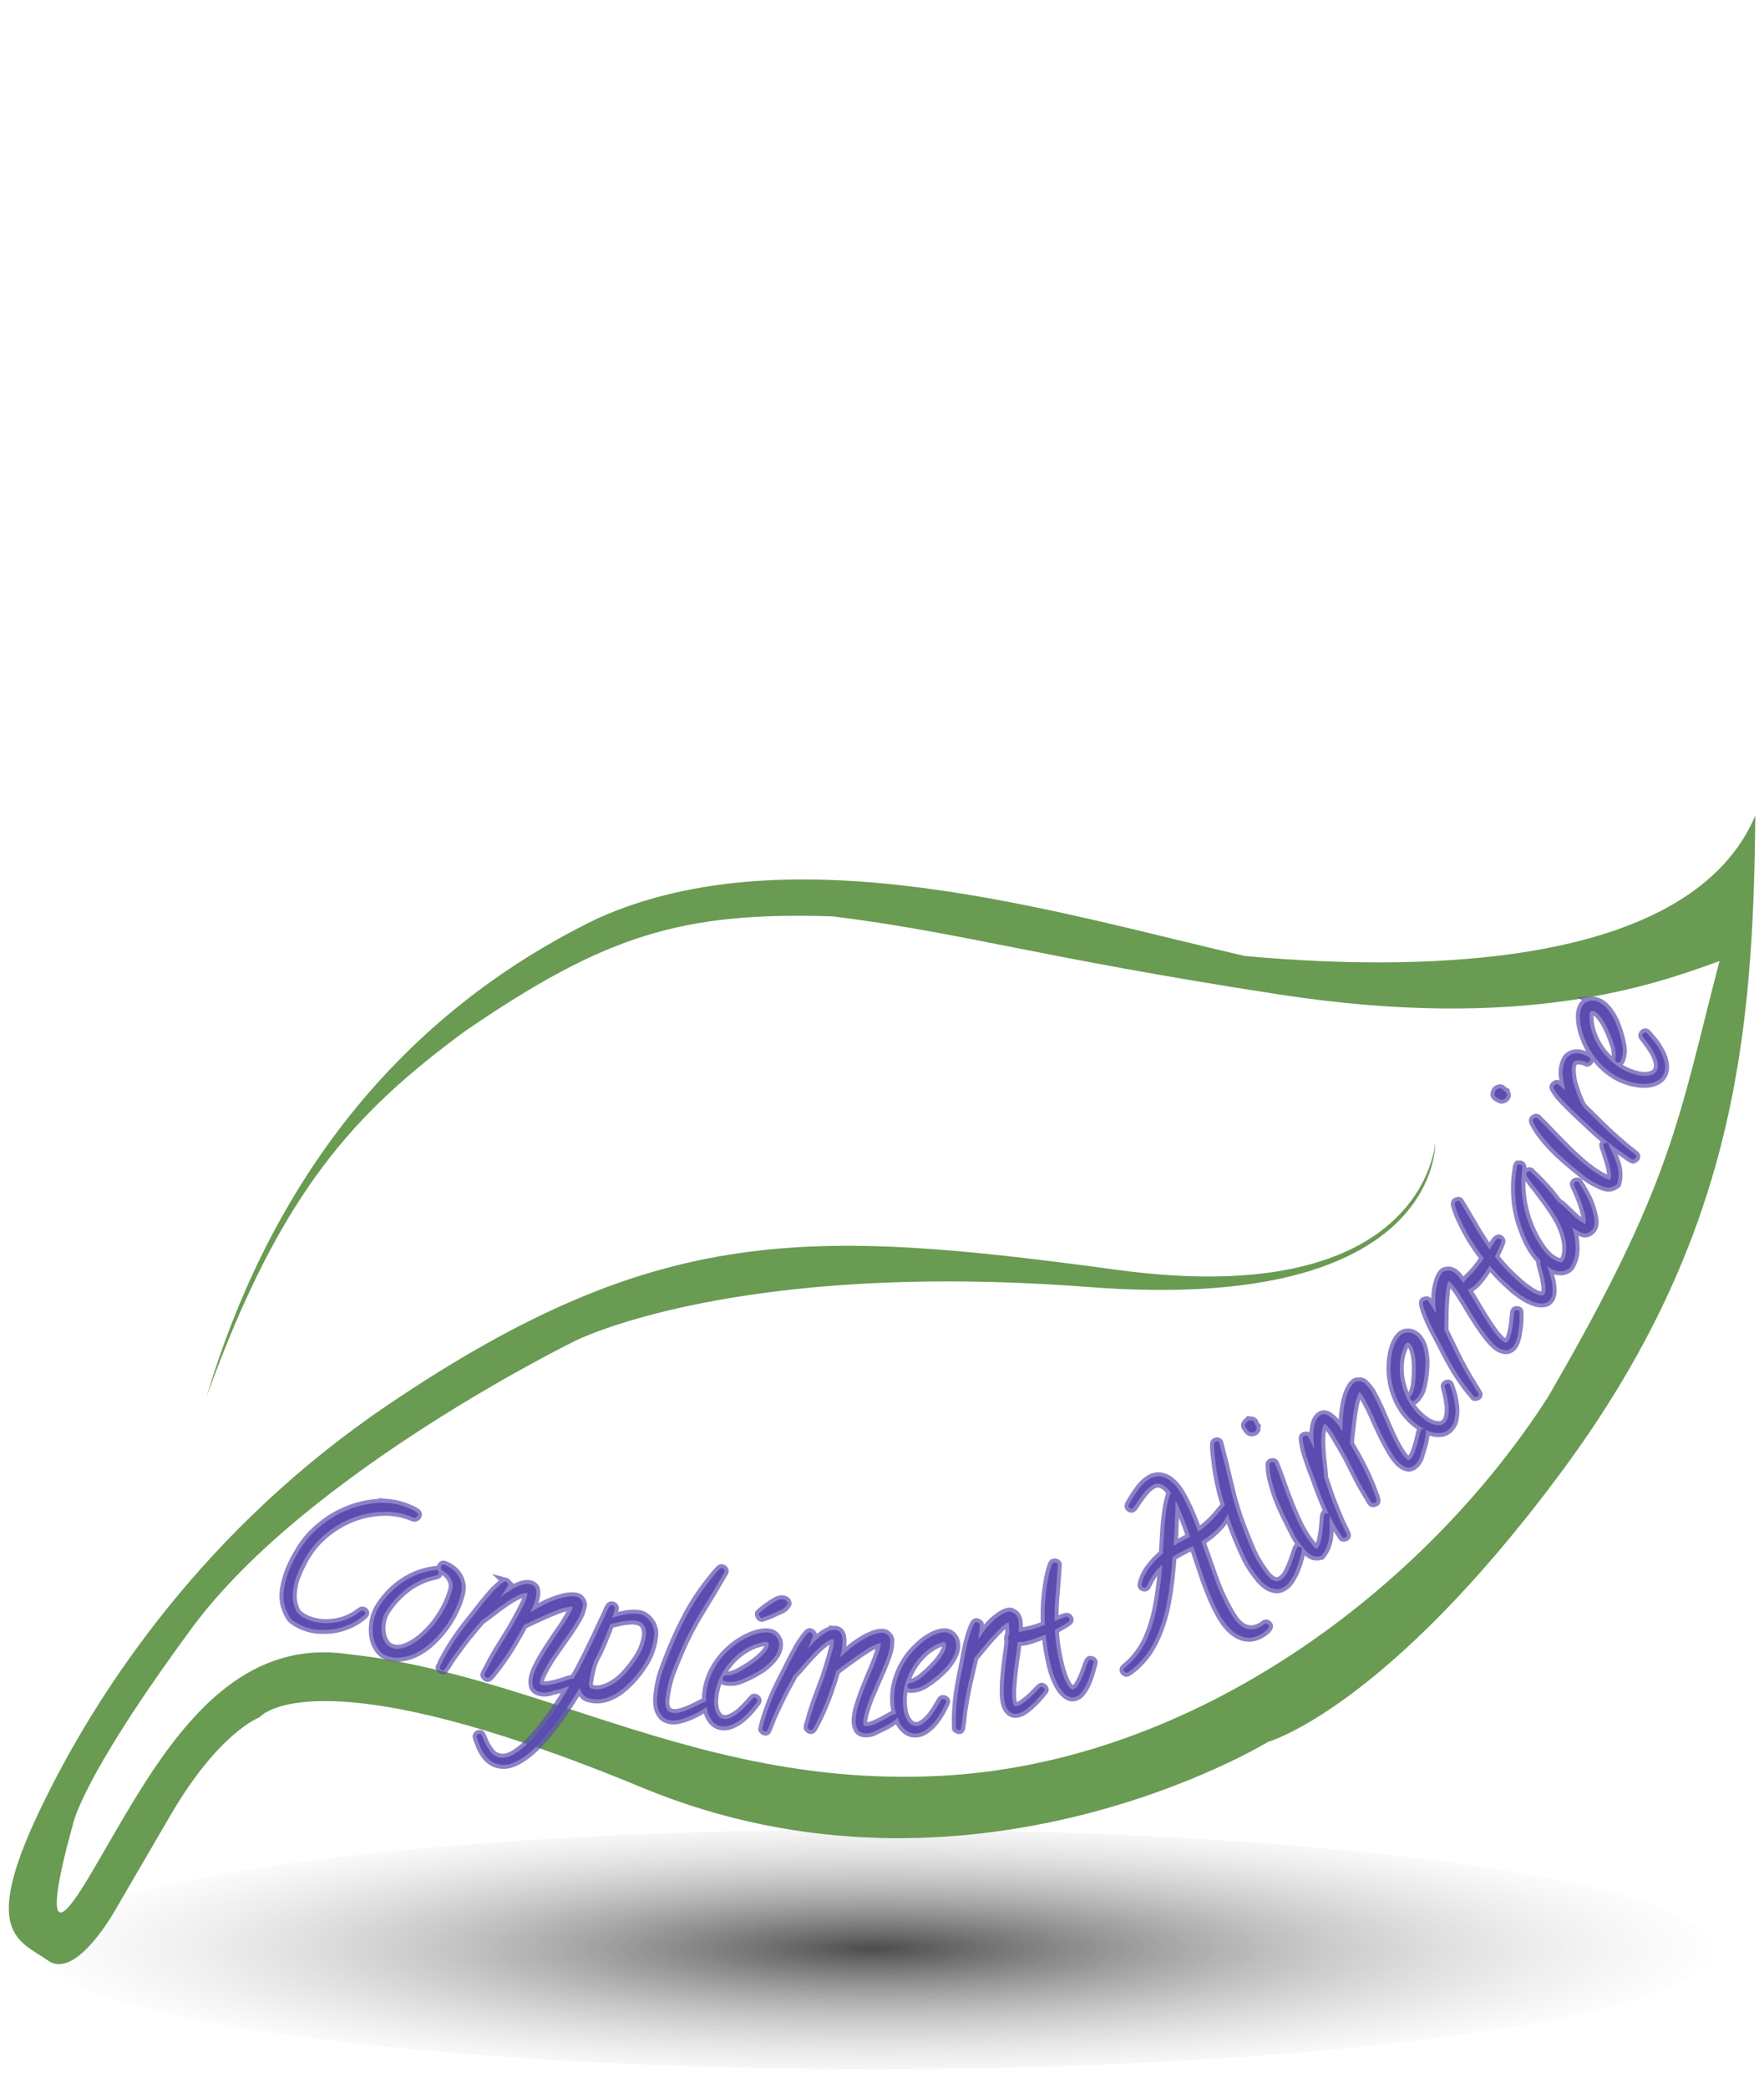
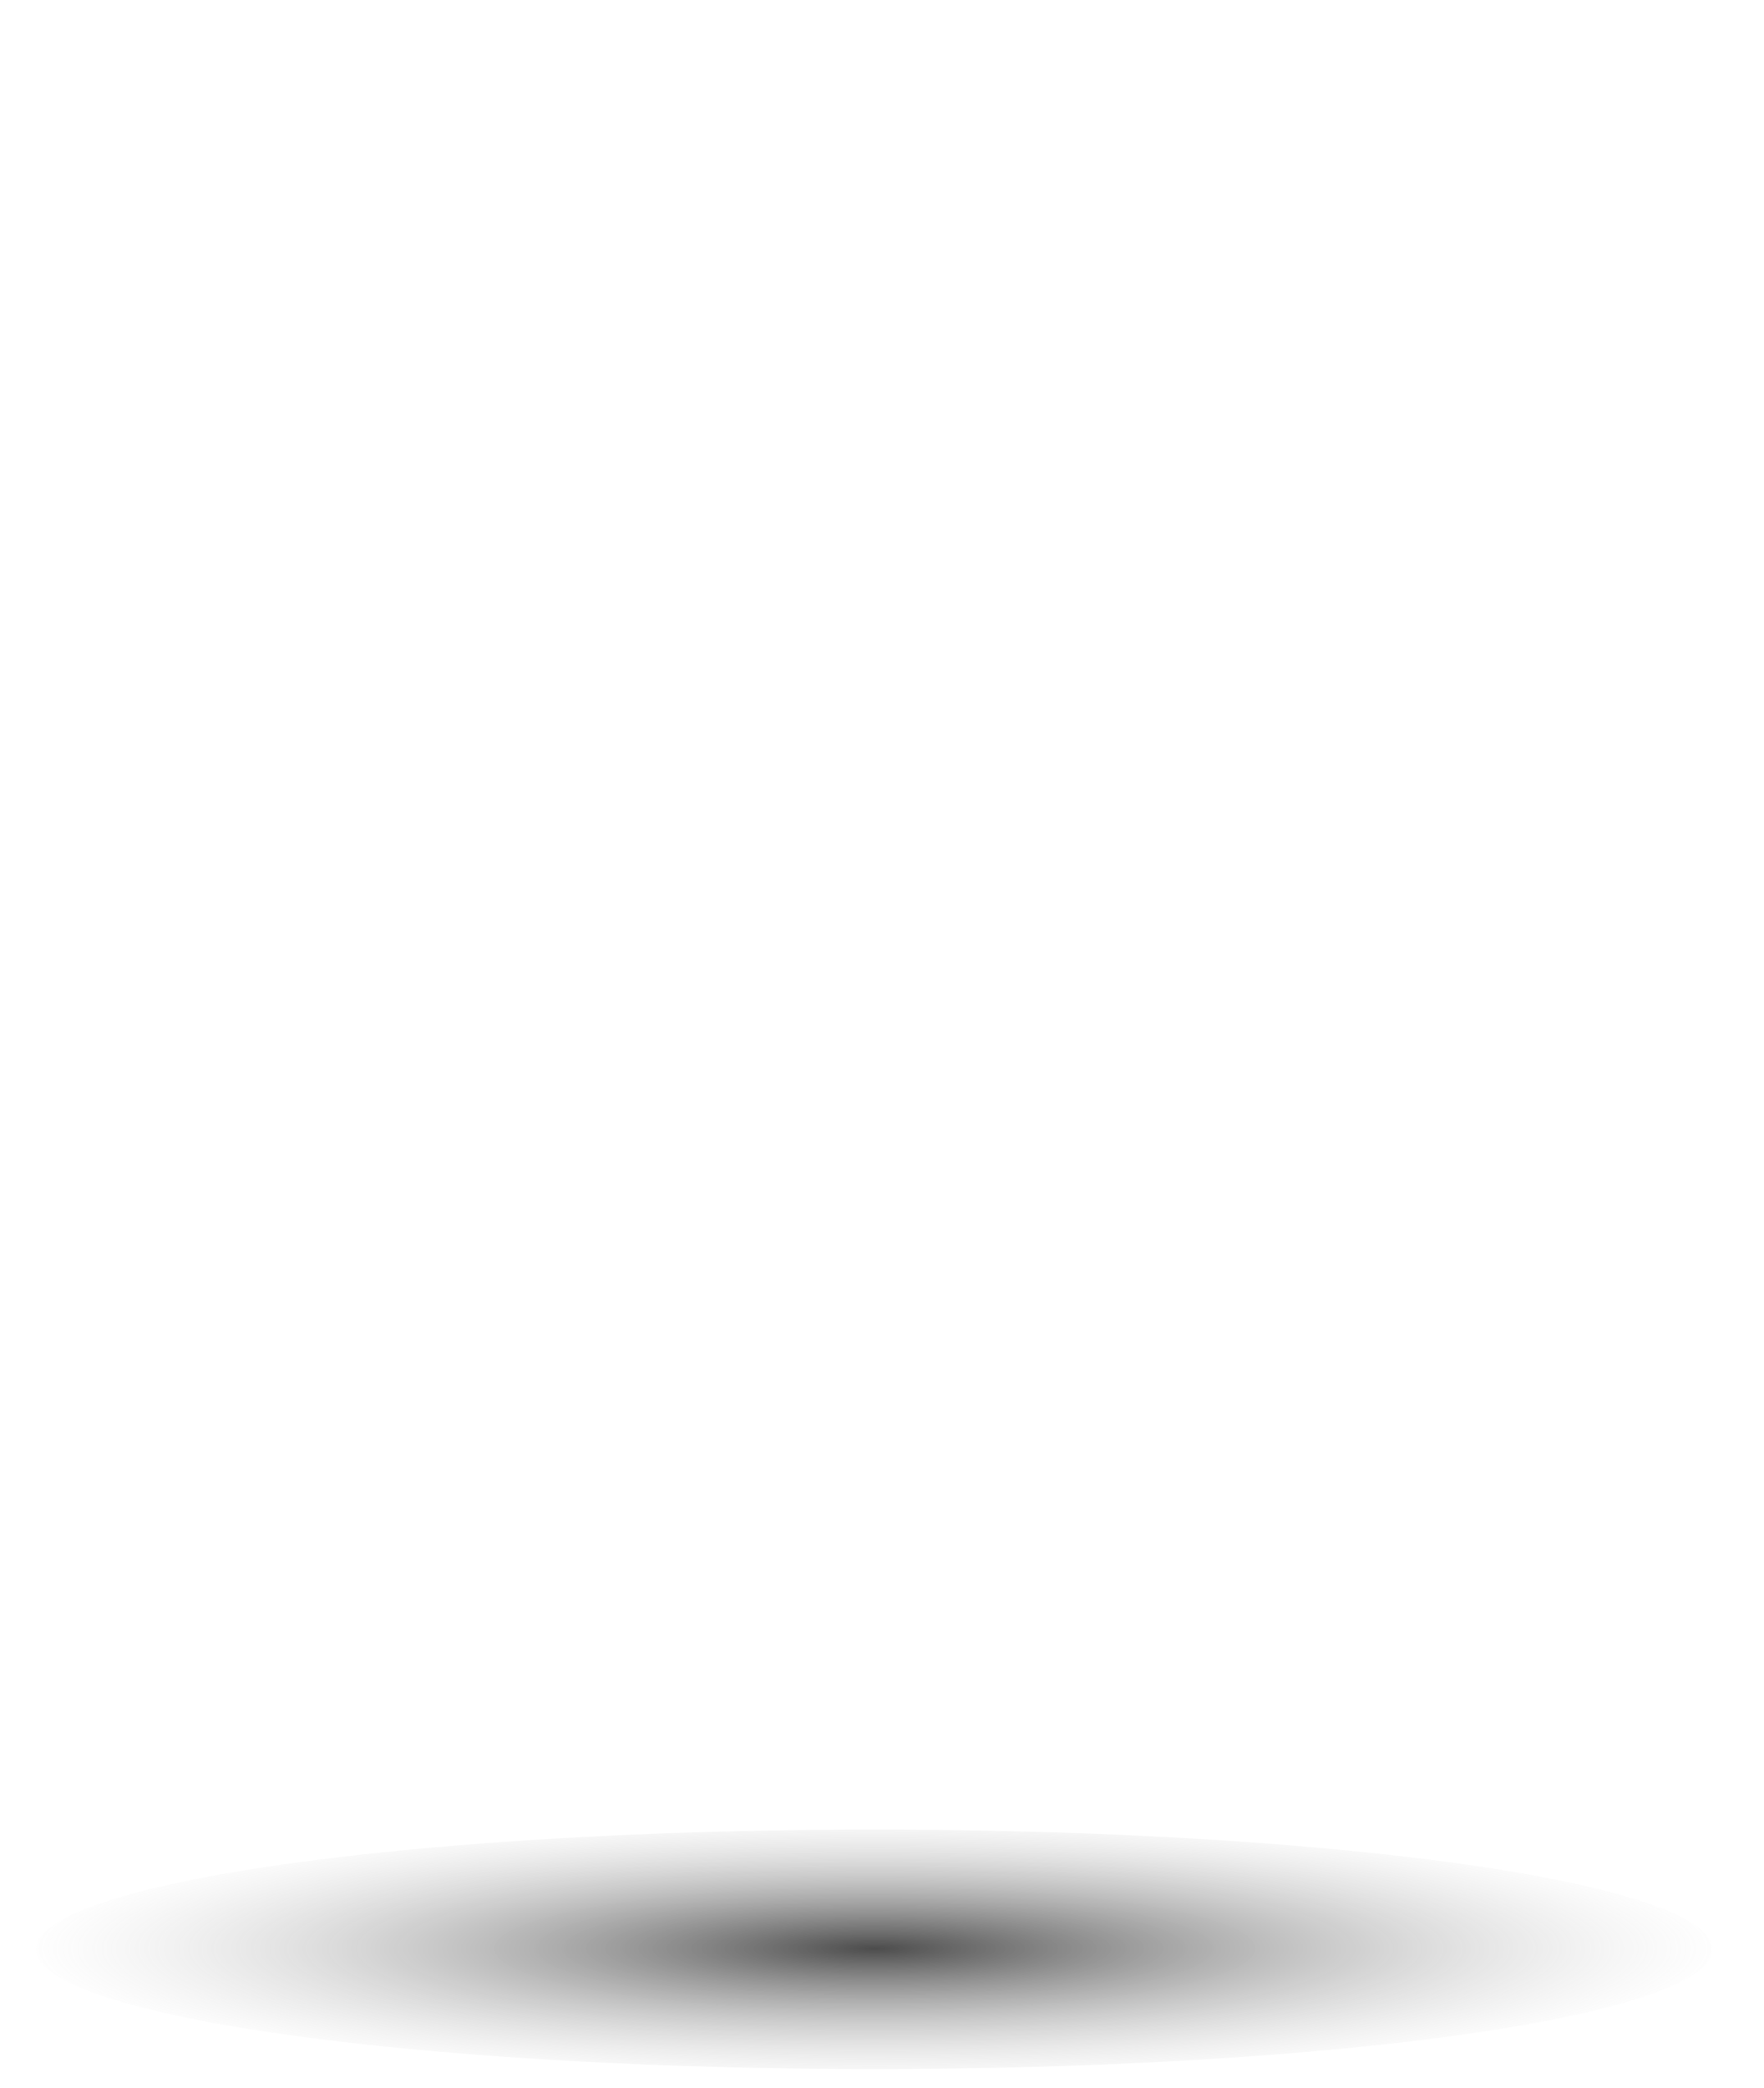
<svg xmlns="http://www.w3.org/2000/svg" xmlns:ns1="http://www.inkscape.org/namespaces/inkscape" xmlns:ns2="http://sodipodi.sourceforge.net/DTD/sodipodi-0.dtd" xmlns:xlink="http://www.w3.org/1999/xlink" width="223.615" height="264.577" viewBox="0 0 59.165 70.003" version="1.1" id="svg1" ns1:export-filename="relaxation.svg" ns1:export-xdpi="96" ns1:export-ydpi="96" ns2:docname="bilan_vitalite.svg" ns1:version="1.3.2 (091e20e, 2023-11-25)">
  <ns2:namedview id="namedview1" pagecolor="#ffffff" bordercolor="#000000" borderopacity="0.25" ns1:showpageshadow="2" ns1:pageopacity="0.0" ns1:pagecheckerboard="0" ns1:deskcolor="#d1d1d1" ns1:document-units="mm" ns1:export-bgcolor="#ffffff00" ns1:zoom="2.921933" ns1:cx="151.26972" ns1:cy="109.85878" ns1:window-width="1610" ns1:window-height="986" ns1:window-x="70" ns1:window-y="27" ns1:window-maximized="1" ns1:current-layer="layer5" showguides="true">
    <ns2:guide position="0.302,0.053" orientation="1,0" id="guide1" ns1:locked="false" />
    <ns2:guide position="-1.606,15.427" orientation="0,-1" id="guide2" ns1:locked="false" />
    <ns2:guide position="64.312,53.73" orientation="0,-1" id="guide3" ns1:locked="false" />
    <ns2:guide position="58.848,54.186" orientation="1,0" id="guide4" ns1:locked="false" />
  </ns2:namedview>
  <defs id="defs1">
    <linearGradient id="linearGradient10" ns1:collect="always">
      <stop style="stop-color:#7c2b2b;stop-opacity:0.013;" offset="0" id="stop10" />
      <stop style="stop-color:#7c2b2b;stop-opacity:0.06;" offset="1" id="stop11" />
    </linearGradient>
    <linearGradient id="linearGradient11" ns1:collect="always">
      <stop style="stop-color:#000000;stop-opacity:0.701;" offset="0" id="stop12" />
      <stop style="stop-color:#b6b6b6;stop-opacity:0;" offset="1" id="stop13" />
    </linearGradient>
    <radialGradient ns1:collect="always" xlink:href="#linearGradient11" id="radialGradient24" gradientUnits="userSpaceOnUse" gradientTransform="matrix(1.622,0,0,0.262,-161.354,47.222)" cx="119.517" cy="93.875" fx="119.517" fy="93.875" r="17.721" />
    <radialGradient ns1:collect="always" xlink:href="#linearGradient10" id="radialGradient25" gradientUnits="userSpaceOnUse" gradientTransform="matrix(1.622,0,0,0.262,-161.354,47.222)" cx="119.517" cy="93.875" fx="119.517" fy="93.875" r="17.721" />
  </defs>
  <g ns1:groupmode="layer" id="layer6" ns1:label="Calque 6" style="display:inline" transform="translate(-3.164,-6.489)">
    <ellipse style="display:inline;fill:url(#radialGradient24);fill-opacity:1;stroke:url(#radialGradient25);stroke-width:1.263;stroke-opacity:0" id="ellipse13" cx="32.485" cy="71.844" rx="28.109" ry="4.016" />
-     <path d="m 62.037,33.833 c -2.111,4.977 -10.722,5.291 -17.125,4.707 -6.375,-1.469 -15.188,-4.199 -21.713,-1.255 -7.108,3.442 -11.136,9.431 -13.101,16.015 2.494,-6.889 4.972,-9.52 8.662,-12.238 4.698,-3.22 7.268,-4.012 12.328,-3.85 4.322,0.533 6.883,1.371 14.957,2.615 8.233,1.268 12.594,-0.32 14.792,-1.117 -1.387,5.307 -1.541,7.375 -5.762,14.632 -4.11,6.386 -11.804,12.236 -20.343,12.685 -4.894,0.258 -8.802,-1.049 -12.559,-2.269 -0.077,0.116 -0.149,0.228 -0.236,0.35 -0.144,0.201 -0.299,0.399 -0.464,0.596 -0.111,0.131 -0.223,0.247 -0.335,0.356 1.06,0.367 2.228,0.808 3.536,1.351 11.043,4.587 21.019,-1.522 21.019,-1.522 0,0 3.928,-1.09 9.818,-9.02 5.89,-7.931 6.455,-14.753 6.527,-22.034 z M 51.305,44.771 c 0,0 -0.293,5.699 -10.676,4.292 -10.383,-1.406 -15.416,-1.569 -24.423,4.506 -6.114,4.123 -9.765,9.531 -11.724,13.646 -1.959,4.115 -0.672,4.33 0.295,5.008 0.967,0.678 2.307,-1.789 2.307,-1.789 l 1.801,-3.09 c 1.626,-2.79 2.986,-3.28 2.986,-3.28 0,0 1.338,-1.691 8.96,0.891 0.094,-0.089 0.188,-0.176 0.279,-0.282 0.13,-0.148 0.252,-0.298 0.366,-0.45 0.114,-0.152 0.218,-0.297 0.312,-0.435 0.034,-0.052 0.054,-0.082 0.083,-0.126 -2.326,-0.753 -4.602,-1.456 -7.026,-1.714 -4.536,-0.674 -6.78,4.284 -8.751,7.561 -1.971,3.277 -0.495,-1.809 -0.495,-1.809 0,0 0.192,-1.455 4,-6.627 3.854,-5.235 12.861,-9.631 12.861,-9.631 0,0 5.337,-2.717 17.218,-1.803 11.882,0.914 11.626,-4.868 11.626,-4.868 z" style="display:inline;fill:#699b53;stroke:#5c4db0;stroke-width:0.583;stroke-opacity:0" id="path475" />
-     <path d="m 56.549,40.038 c -0.053,0.003 -0.104,0.016 -0.153,0.04 -0.1,0.042 -0.169,0.121 -0.205,0.236 -0.029,0.091 -0.041,0.192 -0.037,0.302 0.002,0.105 0.015,0.214 0.041,0.327 0.023,0.107 0.055,0.213 0.096,0.318 0.037,0.103 0.078,0.197 0.121,0.28 0.143,0.28 0.333,0.527 0.57,0.741 0.234,0.213 0.501,0.367 0.802,0.462 0.095,0.03 0.205,0.054 0.33,0.071 0.121,0.016 0.241,0.017 0.359,0.002 0.114,-0.016 0.217,-0.054 0.31,-0.112 0.098,-0.061 0.166,-0.153 0.204,-0.275 0.035,-0.111 0.036,-0.226 0.004,-0.345 -0.027,-0.122 -0.072,-0.241 -0.136,-0.357 -0.064,-0.116 -0.136,-0.226 -0.216,-0.33 -0.085,-0.105 -0.163,-0.195 -0.235,-0.27 -0.013,-0.013 -0.024,-0.021 -0.032,-0.023 -0.028,-0.009 -0.053,-0.004 -0.077,0.015 -0.022,0.015 -0.037,0.034 -0.044,0.058 -0.009,0.028 -0.005,0.051 0.011,0.069 l 0.065,0.086 c 0.023,0.025 0.043,0.051 0.06,0.078 0.081,0.104 0.158,0.218 0.232,0.341 0.07,0.122 0.118,0.246 0.144,0.372 0.007,0.033 0.01,0.064 0.009,0.095 0.003,0.032 -3.49e-4,0.063 -0.01,0.095 -0.026,0.083 -0.071,0.143 -0.135,0.18 -0.068,0.035 -0.142,0.058 -0.223,0.067 -0.08,0.005 -0.162,0.001 -0.245,-0.012 -0.086,-0.018 -0.16,-0.038 -0.224,-0.058 -0.194,-0.061 -0.379,-0.154 -0.553,-0.279 -0.173,-0.129 -0.326,-0.277 -0.46,-0.446 -0.134,-0.169 -0.24,-0.352 -0.317,-0.551 -0.081,-0.2 -0.123,-0.405 -0.127,-0.615 l -0.002,-0.079 c -3.41e-4,-0.026 0.003,-0.051 0.011,-0.075 0.019,-0.059 0.056,-0.08 0.111,-0.063 0.087,0.027 0.169,0.092 0.246,0.195 0.078,0.099 0.149,0.212 0.213,0.341 0.064,0.129 0.119,0.258 0.166,0.386 0.047,0.128 0.081,0.232 0.104,0.314 0.01,0.051 0.018,0.102 0.024,0.151 0.007,0.046 0.008,0.092 0.002,0.138 -7.42e-4,0.017 -0.004,0.034 -0.009,0.05 -0.005,0.016 -0.007,0.03 -0.007,0.043 -0.004,0.055 0.021,0.092 0.077,0.109 0.044,0.014 0.075,0.004 0.094,-0.029 0.02,-0.037 0.036,-0.072 0.046,-0.103 0.046,-0.147 0.055,-0.292 0.026,-0.436 -0.027,-0.148 -0.063,-0.292 -0.106,-0.432 -0.028,-0.092 -0.064,-0.192 -0.108,-0.302 -0.044,-0.11 -0.098,-0.214 -0.163,-0.313 -0.063,-0.103 -0.135,-0.193 -0.215,-0.27 -0.084,-0.079 -0.176,-0.134 -0.275,-0.165 -0.057,-0.018 -0.113,-0.026 -0.166,-0.023 z m -0.43,1.769 c -0.064,-0.008 -0.126,-0.005 -0.186,0.011 -0.06,0.016 -0.114,0.043 -0.162,0.082 -0.051,0.037 -0.091,0.091 -0.119,0.16 -0.066,0.161 -0.091,0.324 -0.073,0.489 0.018,0.165 0.047,0.327 0.089,0.488 -0.01,-0.009 -0.027,-0.022 -0.051,-0.041 -0.026,-0.024 -0.053,-0.046 -0.08,-0.067 -0.031,-0.022 -0.059,-0.042 -0.083,-0.061 -0.028,-0.02 -0.047,-0.033 -0.059,-0.038 -0.019,-0.008 -0.043,3.44e-4 -0.071,0.025 -0.03,0.019 -0.049,0.036 -0.055,0.051 -0.008,0.019 -0.007,0.04 0.002,0.061 0.044,0.09 0.113,0.19 0.207,0.301 0.092,0.105 0.194,0.212 0.306,0.321 0.109,0.107 0.216,0.212 0.322,0.314 0.108,0.098 0.201,0.184 0.279,0.256 0.195,0.192 0.398,0.375 0.611,0.547 0.212,0.173 0.433,0.335 0.662,0.488 0.039,0.025 0.082,0.056 0.13,0.094 0.049,0.034 0.095,0.059 0.137,0.077 0.015,0.006 0.036,-0.001 0.063,-0.022 0.032,-0.023 0.051,-0.042 0.057,-0.057 0.009,-0.023 0.002,-0.049 -0.022,-0.077 -0.076,-0.067 -0.157,-0.132 -0.244,-0.194 -0.081,-0.065 -0.16,-0.131 -0.235,-0.198 -0.163,-0.139 -0.322,-0.281 -0.478,-0.426 -0.154,-0.149 -0.308,-0.3 -0.461,-0.452 -0.018,-0.021 -0.045,-0.048 -0.081,-0.081 -0.034,-0.037 -0.071,-0.072 -0.111,-0.106 -0.038,-0.038 -0.073,-0.073 -0.105,-0.104 -0.034,-0.037 -0.057,-0.064 -0.067,-0.082 -0.023,-0.032 -0.05,-0.081 -0.081,-0.148 -0.029,-0.07 -0.059,-0.146 -0.089,-0.225 -0.03,-0.08 -0.057,-0.156 -0.081,-0.229 -0.024,-0.073 -0.041,-0.129 -0.052,-0.169 -0.024,-0.095 -0.041,-0.206 -0.052,-0.332 -0.015,-0.127 -0.004,-0.237 0.034,-0.33 0.016,-0.038 0.042,-0.064 0.078,-0.075 0.033,-0.014 0.07,-0.018 0.114,-0.014 0.041,-0.001 0.081,0.004 0.121,0.016 0.042,0.008 0.076,0.018 0.103,0.029 l 0.05,0.027 c 0.015,0.006 0.036,-6.89e-4 0.063,-0.021 0.024,-0.026 0.039,-0.047 0.046,-0.062 0.014,-0.035 0.008,-0.062 -0.02,-0.082 -0.028,-0.02 -0.054,-0.038 -0.079,-0.053 -0.025,-0.015 -0.053,-0.029 -0.084,-0.041 -0.062,-0.025 -0.124,-0.042 -0.188,-0.05 z m -2.704,1.182 c -0.045,0.015 -0.075,0.039 -0.092,0.073 -0.043,0.086 -0.045,0.147 -0.008,0.184 0.035,0.032 0.087,0.064 0.154,0.097 0.041,0.02 0.085,0.021 0.131,0.002 0.043,-0.021 0.072,-0.048 0.089,-0.081 0.02,-0.041 0.024,-0.072 0.011,-0.092 -0.017,-0.022 -0.028,-0.051 -0.033,-0.086 -0.011,-0.006 -0.03,-0.01 -0.056,-0.014 l -0.014,-0.014 c -0.02,-0.033 -0.042,-0.056 -0.064,-0.067 -0.033,-0.017 -0.072,-0.018 -0.117,-0.003 z m 1.306,0.984 c -0.026,-0.013 -0.052,-0.012 -0.078,0.003 -0.03,0.013 -0.05,0.031 -0.061,0.053 -0.009,0.019 -0.009,0.042 1.78e-4,0.07 0.069,0.15 0.163,0.302 0.282,0.454 0.115,0.15 0.242,0.297 0.38,0.44 0.136,0.137 0.277,0.27 0.422,0.398 0.147,0.124 0.285,0.239 0.413,0.345 0.086,0.07 0.175,0.143 0.268,0.217 0.095,0.07 0.191,0.13 0.287,0.178 l 0.201,0.1 c 0.104,0.052 0.201,0.077 0.29,0.075 0.093,-1.72e-4 0.187,-0.039 0.281,-0.118 0.035,-0.126 0.049,-0.247 0.041,-0.362 -0.004,-0.113 -0.024,-0.223 -0.059,-0.329 -0.034,-0.11 -0.076,-0.216 -0.126,-0.32 -0.052,-0.11 -0.103,-0.221 -0.154,-0.334 -0.006,-0.017 -0.018,-0.03 -0.036,-0.039 -0.019,-0.009 -0.043,-0.007 -0.073,0.006 -0.028,0.009 -0.046,0.023 -0.056,0.042 -0.011,0.022 3.7e-5,0.079 0.034,0.17 0.034,0.091 0.069,0.197 0.106,0.318 0.039,0.117 0.071,0.24 0.095,0.368 0.026,0.124 0.026,0.231 6.9e-4,0.321 -0.022,0.017 -0.055,0.017 -0.097,1.76e-4 l -0.095,-0.047 C 56.78,45.874 56.576,45.743 56.377,45.583 56.179,45.42 55.987,45.248 55.799,45.066 55.609,44.879 55.426,44.692 55.249,44.507 55.07,44.316 54.898,44.14 54.732,43.978 Z m -0.611,1.557 c -0.024,1.48e-4 -0.044,0.013 -0.059,0.038 -0.006,0.011 -0.009,0.019 -0.007,0.025 -0.066,0.357 -0.084,0.713 -0.053,1.069 0.027,0.354 0.103,0.698 0.229,1.033 0.045,0.128 0.097,0.255 0.157,0.383 0.06,0.127 0.129,0.25 0.209,0.37 0.077,0.112 0.165,0.219 0.262,0.32 -0.004,0.004 -0.011,0.004 -0.014,0.008 -0.012,0.017 -0.015,0.037 -0.011,0.06 0.011,0.058 0.031,0.136 0.059,0.236 0.027,0.094 0.052,0.193 0.075,0.3 0.022,0.1 0.036,0.198 0.042,0.293 0.006,0.095 -0.007,0.166 -0.04,0.214 -0.023,0.034 -0.061,0.049 -0.113,0.044 -0.05,-0.009 -0.102,-0.024 -0.157,-0.046 -0.053,-0.026 -0.104,-0.053 -0.155,-0.082 l -0.113,-0.077 c -0.093,-0.063 -0.19,-0.139 -0.29,-0.227 -0.104,-0.091 -0.206,-0.185 -0.305,-0.283 -0.103,-0.1 -0.198,-0.2 -0.286,-0.3 -0.091,-0.102 -0.171,-0.199 -0.24,-0.291 0.015,-0.03 0.034,-0.065 0.056,-0.105 l 0.063,-0.138 c 0.023,-0.049 0.045,-0.095 0.063,-0.138 0.018,-0.048 0.031,-0.087 0.041,-0.116 0.008,-0.035 -0.004,-0.063 -0.039,-0.087 -0.028,-0.019 -0.051,-0.025 -0.071,-0.018 -0.023,0.004 -0.043,0.016 -0.061,0.034 -0.019,0.013 -0.034,0.032 -0.047,0.058 l -0.038,0.057 c -0.026,0.038 -0.048,0.075 -0.068,0.112 l -0.073,0.108 c -0.187,-0.257 -0.357,-0.521 -0.51,-0.791 -0.157,-0.272 -0.318,-0.542 -0.483,-0.81 l -0.01,-0.007 c -7.42e-4,-0.006 -0.005,-0.011 -0.012,-0.016 -0.021,-0.014 -0.045,-0.015 -0.073,-0.004 -0.031,0.009 -0.054,0.024 -0.068,0.044 -0.009,0.014 -0.014,0.036 -0.014,0.066 0.037,0.146 0.092,0.301 0.166,0.466 0.072,0.16 0.152,0.319 0.24,0.479 0.087,0.16 0.181,0.314 0.282,0.462 0.1,0.148 0.196,0.281 0.287,0.398 l -0.011,0.015 -0.091,0.134 c -0.028,0.041 -0.058,0.081 -0.089,0.12 -0.093,0.123 -0.195,0.236 -0.307,0.342 -0.071,0.067 -0.128,0.146 -0.189,0.222 -0.033,-0.047 -0.063,-0.091 -0.106,-0.146 -0.064,-0.086 -0.125,-0.151 -0.181,-0.194 -0.016,-0.013 -0.044,-0.029 -0.082,-0.047 -0.051,-0.029 -0.113,-0.037 -0.185,-0.025 -0.073,0.006 -0.128,0.033 -0.163,0.079 -0.061,0.079 -0.108,0.177 -0.14,0.294 -0.036,0.114 -0.06,0.234 -0.074,0.36 -0.011,0.123 -0.014,0.246 -0.01,0.37 0.007,0.121 0.015,0.229 0.024,0.326 -0.011,-0.013 -0.029,-0.041 -0.055,-0.082 l -0.08,-0.141 c -0.03,-0.049 -0.059,-0.093 -0.088,-0.131 -0.026,-0.041 -0.044,-0.065 -0.054,-0.073 -0.016,-0.013 -0.042,-0.014 -0.076,-0.004 -0.037,0.008 -0.061,0.018 -0.071,0.031 -0.013,0.016 -0.018,0.036 -0.015,0.06 0.004,0.05 0.017,0.11 0.041,0.181 0.021,0.068 0.046,0.141 0.077,0.217 l 0.089,0.211 c 0.032,0.067 0.059,0.124 0.08,0.172 0.06,0.12 0.123,0.239 0.188,0.358 0.062,0.116 0.124,0.234 0.183,0.354 0.128,0.256 0.265,0.506 0.412,0.751 0.15,0.241 0.311,0.474 0.485,0.697 0.007,0.005 0.018,0.017 0.036,0.035 0.015,0.022 0.032,0.043 0.053,0.064 0.018,0.024 0.034,0.045 0.048,0.061 0.015,0.022 0.024,0.034 0.027,0.037 0.013,0.01 0.037,0.01 0.071,-1.78e-4 0.032,-0.007 0.053,-0.017 0.063,-0.03 0.02,-0.026 0.021,-0.055 0.002,-0.085 -0.05,-0.091 -0.103,-0.179 -0.158,-0.264 -0.055,-0.085 -0.109,-0.171 -0.162,-0.259 -0.107,-0.188 -0.21,-0.375 -0.308,-0.56 -0.099,-0.192 -0.195,-0.387 -0.289,-0.585 l -0.218,-0.452 c 0.004,-0.086 0.006,-0.208 0.006,-0.365 3.42e-4,-0.157 0.005,-0.319 0.013,-0.486 0.007,-0.173 0.021,-0.333 0.04,-0.481 0.02,-0.148 0.049,-0.254 0.088,-0.318 0.098,0.091 0.184,0.189 0.26,0.295 0.073,0.103 0.142,0.21 0.21,0.32 0.071,0.112 0.152,0.246 0.243,0.4 0.09,0.148 0.185,0.298 0.284,0.448 0.099,0.15 0.202,0.292 0.308,0.427 0.103,0.132 0.205,0.237 0.307,0.316 0.086,0.066 0.179,0.104 0.281,0.115 0.108,0.01 0.2,-0.035 0.276,-0.133 0.051,-0.066 0.089,-0.149 0.115,-0.25 0.017,-0.055 0.03,-0.121 0.041,-0.196 0.014,-0.079 0.026,-0.159 0.036,-0.24 0.007,-0.084 0.011,-0.164 0.013,-0.242 0.002,-0.077 0.002,-0.145 3.49e-4,-0.204 0.003,-0.024 -0.006,-0.044 -0.025,-0.059 -0.02,-0.015 -0.044,-0.021 -0.073,-0.017 -0.03,-0.002 -0.052,0.007 -0.068,0.027 -0.01,0.013 -0.019,0.062 -0.026,0.145 -0.007,0.084 -0.017,0.181 -0.029,0.293 -0.016,0.109 -0.037,0.218 -0.064,0.328 -0.025,0.107 -0.06,0.19 -0.106,0.249 -0.033,0.043 -0.063,0.059 -0.092,0.047 -0.031,-0.014 -0.065,-0.035 -0.102,-0.062 -0.086,-0.066 -0.186,-0.18 -0.302,-0.343 -0.116,-0.163 -0.232,-0.339 -0.348,-0.528 -0.116,-0.189 -0.228,-0.375 -0.334,-0.557 -0.072,-0.121 -0.122,-0.199 -0.177,-0.287 0.036,-0.015 0.075,-0.023 0.108,-0.044 0.074,-0.05 0.143,-0.107 0.205,-0.17 0.059,-0.065 0.116,-0.135 0.171,-0.208 0.055,-0.073 0.107,-0.146 0.156,-0.218 l 0.053,-0.077 c 0.015,-0.03 0.032,-0.059 0.051,-0.086 0.069,0.077 0.146,0.162 0.233,0.256 0.083,0.092 0.173,0.182 0.267,0.272 0.095,0.09 0.189,0.176 0.283,0.26 0.096,0.08 0.185,0.148 0.268,0.204 0.058,0.04 0.133,0.085 0.223,0.137 0.09,0.046 0.182,0.083 0.277,0.113 0.094,0.024 0.185,0.03 0.273,0.02 0.088,-0.011 0.158,-0.056 0.212,-0.135 0.049,-0.072 0.073,-0.164 0.073,-0.274 0.002,-0.114 -0.01,-0.23 -0.035,-0.348 -0.027,-0.124 -0.06,-0.241 -0.099,-0.353 -0.02,-0.06 -0.035,-0.098 -0.053,-0.147 0.041,0.03 0.076,0.067 0.12,0.093 0.086,0.051 0.183,0.082 0.292,0.093 0.111,0.008 0.211,-0.018 0.299,-0.077 0.01,-0.009 0.024,-0.02 0.041,-0.033 0.02,-0.017 0.033,-0.031 0.039,-0.042 0.121,-0.204 0.177,-0.421 0.169,-0.653 -0.002,-0.233 -0.041,-0.457 -0.117,-0.671 0.021,0.013 0.049,0.032 0.083,0.056 l 0.102,0.06 c 0.038,0.018 0.073,0.036 0.105,0.055 0.034,0.015 0.062,0.025 0.085,0.028 0.064,0.014 0.124,0.006 0.181,-0.024 0.062,-0.031 0.109,-0.073 0.14,-0.127 0.059,-0.1 0.076,-0.211 0.051,-0.332 -0.044,-0.243 -0.11,-0.459 -0.197,-0.646 -0.091,-0.189 -0.204,-0.386 -0.338,-0.591 -0.025,-0.015 -0.052,-0.018 -0.08,-0.011 -0.029,0.007 -0.05,0.023 -0.065,0.048 -0.013,0.021 -0.013,0.043 -0.002,0.064 0.014,0.042 0.032,0.084 0.055,0.127 0.022,0.037 0.039,0.076 0.053,0.118 0.082,0.179 0.149,0.356 0.2,0.531 l 0.031,0.119 c 0.015,0.048 0.029,0.099 0.04,0.154 0.007,0.053 0.011,0.103 0.012,0.152 0.002,0.045 -0.004,0.08 -0.018,0.105 -0.016,-0.005 -0.032,-0.011 -0.046,-0.02 l -0.048,-0.029 c -0.075,-0.044 -0.145,-0.093 -0.21,-0.146 -0.067,-0.059 -0.13,-0.118 -0.191,-0.178 -0.049,-0.048 -0.097,-0.093 -0.144,-0.136 -0.049,-0.048 -0.099,-0.095 -0.15,-0.139 -0.023,-0.018 -0.047,-0.035 -0.072,-0.05 -0.023,-0.018 -0.045,-0.039 -0.066,-0.061 -0.034,-0.04 -0.075,-0.09 -0.121,-0.151 -0.046,-0.061 -0.089,-0.115 -0.128,-0.163 -0.1,-0.117 -0.204,-0.231 -0.311,-0.343 -0.111,-0.114 -0.223,-0.223 -0.334,-0.328 l -0.007,-0.012 c -0.025,-0.015 -0.05,-0.017 -0.075,-0.008 -0.025,0.009 -0.045,0.027 -0.059,0.052 -0.019,0.032 -0.02,0.063 -0.004,0.092 0.042,0.068 0.095,0.145 0.16,0.232 0.067,0.083 0.125,0.156 0.175,0.219 l 0.347,0.466 c 0.112,0.153 0.219,0.315 0.321,0.486 0.057,0.092 0.112,0.199 0.164,0.322 0.053,0.123 0.095,0.252 0.126,0.386 0.031,0.134 0.044,0.268 0.039,0.4 -0.004,0.128 -0.036,0.244 -0.097,0.348 -0.013,0.021 -0.033,0.036 -0.062,0.043 -0.03,0.002 -0.059,-0.001 -0.089,-0.009 -0.033,-0.01 -0.063,-0.02 -0.09,-0.032 -0.031,-0.013 -0.053,-0.024 -0.067,-0.033 -0.093,-0.055 -0.181,-0.126 -0.264,-0.214 -0.081,-0.091 -0.154,-0.188 -0.22,-0.29 -0.069,-0.104 -0.131,-0.21 -0.187,-0.321 -0.056,-0.11 -0.103,-0.213 -0.143,-0.309 -0.197,-0.483 -0.292,-0.991 -0.286,-1.523 0.002,-0.076 0.007,-0.15 0.016,-0.222 0.007,-0.078 0.013,-0.157 0.017,-0.236 0.004,-0.031 -0.01,-0.056 -0.042,-0.075 -0.021,-0.013 -0.045,-0.017 -0.072,-0.014 z m -3.735,5.636 c -0.109,-0.001 -0.203,0.044 -0.282,0.135 -0.063,0.072 -0.114,0.16 -0.154,0.263 -0.04,0.097 -0.071,0.202 -0.093,0.316 -0.022,0.108 -0.035,0.217 -0.039,0.33 -0.007,0.109 -0.007,0.211 -6.9e-4,0.305 0.019,0.314 0.095,0.616 0.228,0.907 0.129,0.288 0.313,0.536 0.552,0.743 0.075,0.065 0.167,0.131 0.275,0.197 0.105,0.063 0.214,0.112 0.328,0.145 0.111,0.03 0.221,0.037 0.329,0.021 0.114,-0.017 0.213,-0.074 0.297,-0.171 0.076,-0.088 0.123,-0.193 0.141,-0.315 0.024,-0.122 0.029,-0.249 0.017,-0.381 -0.012,-0.132 -0.035,-0.261 -0.067,-0.389 -0.036,-0.13 -0.072,-0.244 -0.108,-0.341 -0.007,-0.017 -0.014,-0.028 -0.02,-0.034 -0.022,-0.019 -0.047,-0.025 -0.076,-0.017 -0.026,0.004 -0.047,0.017 -0.064,0.035 -0.019,0.022 -0.025,0.044 -0.017,0.067 l 0.025,0.104 c 0.011,0.032 0.019,0.063 0.024,0.095 0.033,0.127 0.058,0.262 0.077,0.405 0.016,0.14 0.01,0.273 -0.016,0.399 -0.007,0.033 -0.016,0.063 -0.029,0.09 -0.01,0.03 -0.025,0.058 -0.047,0.083 -0.057,0.066 -0.122,0.103 -0.195,0.111 -0.076,0.005 -0.153,-0.004 -0.232,-0.028 -0.076,-0.027 -0.149,-0.063 -0.22,-0.108 -0.071,-0.051 -0.132,-0.098 -0.182,-0.142 -0.154,-0.133 -0.286,-0.292 -0.396,-0.476 -0.107,-0.187 -0.189,-0.384 -0.245,-0.592 -0.056,-0.208 -0.08,-0.418 -0.071,-0.631 0.005,-0.215 0.048,-0.42 0.129,-0.614 l 0.03,-0.073 c 0.01,-0.024 0.023,-0.046 0.04,-0.065 0.041,-0.047 0.083,-0.051 0.127,-0.013 0.069,0.06 0.118,0.152 0.148,0.277 0.032,0.121 0.052,0.254 0.059,0.398 0.007,0.144 0.007,0.284 -0.002,0.42 -0.008,0.136 -0.018,0.246 -0.03,0.329 -0.011,0.051 -0.024,0.1 -0.038,0.149 -0.011,0.045 -0.029,0.088 -0.053,0.128 -0.008,0.015 -0.017,0.029 -0.028,0.042 -0.011,0.013 -0.019,0.025 -0.024,0.037 -0.026,0.049 -0.017,0.093 0.027,0.131 0.035,0.03 0.067,0.033 0.098,0.011 0.034,-0.026 0.061,-0.052 0.083,-0.077 0.101,-0.116 0.167,-0.246 0.198,-0.389 0.034,-0.147 0.059,-0.293 0.075,-0.438 0.011,-0.095 0.018,-0.202 0.022,-0.32 0.004,-0.118 -0.004,-0.235 -0.025,-0.352 -0.017,-0.12 -0.047,-0.231 -0.09,-0.334 -0.046,-0.106 -0.108,-0.193 -0.186,-0.261 -0.091,-0.079 -0.191,-0.116 -0.299,-0.111 z m -1.635,1.633 c -0.076,3.41e-4 -0.138,0.024 -0.185,0.072 -0.079,0.08 -0.143,0.189 -0.192,0.327 -0.049,0.132 -0.087,0.277 -0.112,0.432 -0.029,0.153 -0.045,0.306 -0.05,0.459 -0.008,0.15 -0.012,0.281 -0.011,0.392 -0.044,-0.073 -0.092,-0.144 -0.142,-0.211 -0.05,-0.067 -0.105,-0.13 -0.164,-0.189 -0.035,-0.035 -0.074,-0.067 -0.115,-0.097 -0.038,-0.032 -0.078,-0.054 -0.119,-0.065 -0.041,-0.017 -0.085,-0.02 -0.132,-0.008 -0.044,0.009 -0.088,0.036 -0.132,0.08 -0.056,0.056 -0.096,0.13 -0.122,0.221 -0.026,0.091 -0.042,0.19 -0.047,0.296 -0.005,0.1 -0.004,0.2 0.002,0.3 0.007,0.1 0.013,0.185 0.019,0.256 -0.009,-0.015 -0.022,-0.042 -0.04,-0.084 -0.018,-0.047 -0.039,-0.094 -0.062,-0.141 -0.024,-0.047 -0.046,-0.089 -0.067,-0.127 -0.018,-0.041 -0.031,-0.066 -0.04,-0.075 -0.015,-0.015 -0.04,-0.019 -0.075,-0.013 -0.038,0.003 -0.063,0.011 -0.075,0.022 -0.015,0.015 -0.022,0.034 -0.022,0.058 2.75e-4,0.053 0.008,0.116 0.023,0.189 0.012,0.07 0.027,0.144 0.045,0.22 0.018,0.07 0.039,0.141 0.063,0.211 l 0.063,0.185 c 0.042,0.129 0.088,0.257 0.139,0.383 0.048,0.123 0.094,0.248 0.139,0.374 0.095,0.27 0.201,0.535 0.317,0.796 0.119,0.258 0.251,0.508 0.396,0.751 0.006,0.006 0.015,0.021 0.027,0.044 0.015,0.02 0.031,0.042 0.049,0.066 0.015,0.026 0.028,0.048 0.04,0.066 0.012,0.023 0.019,0.037 0.022,0.04 0.012,0.012 0.034,0.016 0.066,0.013 0.035,-0.006 0.06,-0.016 0.075,-0.031 0.023,-0.024 0.028,-0.052 0.013,-0.084 -0.045,-0.103 -0.092,-0.202 -0.143,-0.299 -0.05,-0.103 -0.097,-0.207 -0.138,-0.312 -0.08,-0.191 -0.156,-0.38 -0.228,-0.567 -0.069,-0.191 -0.136,-0.386 -0.201,-0.585 -0.006,-0.023 -0.015,-0.047 -0.027,-0.07 l -0.027,-0.079 c 0.003,-0.003 0.004,-0.01 0.004,-0.022 -0.007,-0.106 -0.019,-0.241 -0.037,-0.405 -0.021,-0.167 -0.037,-0.338 -0.047,-0.511 -0.013,-0.176 -0.013,-0.341 -0.002,-0.494 0.011,-0.159 0.044,-0.281 0.099,-0.366 l 0.027,0.026 c 0.012,0.006 0.024,0.015 0.035,0.026 0.068,0.067 0.13,0.143 0.186,0.228 0.053,0.082 0.105,0.166 0.155,0.251 0.119,0.199 0.234,0.401 0.347,0.606 l 0.356,0.703 c 0.119,0.229 0.249,0.454 0.391,0.677 2.9e-5,0.006 0.013,0.031 0.04,0.075 0.027,0.038 0.041,0.058 0.044,0.061 0.015,0.015 0.038,0.02 0.071,0.017 0.035,-0.006 0.06,-0.017 0.075,-0.031 0.02,-0.021 0.026,-0.047 0.017,-0.079 -0.015,-0.073 -0.039,-0.147 -0.072,-0.22 -0.03,-0.076 -0.058,-0.151 -0.085,-0.224 -0.101,-0.252 -0.214,-0.498 -0.339,-0.739 -0.125,-0.24 -0.257,-0.476 -0.396,-0.707 0.019,-0.226 0.043,-0.448 0.071,-0.666 0.025,-0.22 0.059,-0.441 0.102,-0.662 0.011,-0.059 0.032,-0.127 0.061,-0.203 0.029,-0.082 0.058,-0.15 0.087,-0.203 0.068,0.067 0.129,0.154 0.182,0.259 0.056,0.103 0.105,0.195 0.147,0.277 0.059,0.123 0.128,0.273 0.205,0.449 0.077,0.17 0.159,0.344 0.245,0.523 0.086,0.173 0.175,0.337 0.267,0.492 0.092,0.155 0.184,0.278 0.275,0.369 0.086,0.085 0.177,0.14 0.274,0.166 0.1,0.023 0.197,-0.013 0.29,-0.107 0.05,-0.05 0.092,-0.114 0.127,-0.19 0.014,-0.032 0.035,-0.097 0.061,-0.194 0.032,-0.097 0.062,-0.199 0.091,-0.305 0.026,-0.109 0.044,-0.207 0.056,-0.295 0.011,-0.094 0.007,-0.151 -0.014,-0.172 -0.018,-0.018 -0.041,-0.026 -0.071,-0.026 -0.026,-0.003 -0.048,0.004 -0.066,0.022 -0.012,0.012 -0.028,0.06 -0.048,0.146 -0.017,0.082 -0.04,0.18 -0.069,0.291 -0.029,0.106 -0.062,0.21 -0.1,0.313 -0.038,0.103 -0.081,0.18 -0.131,0.23 -0.038,0.038 -0.07,0.05 -0.097,0.036 -0.029,-0.017 -0.06,-0.042 -0.093,-0.074 -0.03,-0.029 -0.056,-0.061 -0.08,-0.097 l -0.071,-0.105 c -0.095,-0.152 -0.181,-0.308 -0.258,-0.466 -0.074,-0.161 -0.147,-0.324 -0.218,-0.488 l -0.214,-0.493 c -0.074,-0.167 -0.154,-0.328 -0.24,-0.483 -0.036,-0.07 -0.077,-0.135 -0.124,-0.193 -0.047,-0.058 -0.099,-0.115 -0.155,-0.171 -0.047,-0.047 -0.111,-0.069 -0.19,-0.065 z m -3.618,1.313 c -0.047,-0.004 -0.085,0.005 -0.113,0.029 -0.073,0.061 -0.101,0.116 -0.082,0.165 0.02,0.043 0.053,0.093 0.101,0.151 0.029,0.035 0.069,0.054 0.119,0.055 0.047,-0.002 0.085,-0.014 0.114,-0.038 0.035,-0.029 0.051,-0.056 0.047,-0.08 -0.006,-0.027 -0.005,-0.058 0.004,-0.093 -0.008,-0.01 -0.023,-0.021 -0.045,-0.035 l -0.007,-0.018 c -0.005,-0.039 -0.016,-0.068 -0.032,-0.087 -0.024,-0.029 -0.059,-0.045 -0.106,-0.05 z m -1.135,0.701 c -0.027,-0.002 -0.05,0.005 -0.07,0.02 -0.024,0.017 -0.035,0.041 -0.034,0.071 -0.002,0.083 7.42e-4,0.168 0.008,0.256 l 0.03,0.255 c 0.047,0.448 0.131,0.884 0.253,1.309 0.022,0.073 0.048,0.145 0.071,0.217 -0.017,0.024 -0.035,0.048 -0.05,0.072 -0.028,0.035 -0.058,0.071 -0.09,0.108 -0.108,0.138 -0.226,0.268 -0.352,0.392 -0.124,0.118 -0.257,0.229 -0.399,0.333 -0.08,-0.217 -0.164,-0.43 -0.253,-0.638 -0.091,-0.211 -0.193,-0.418 -0.308,-0.621 -0.041,-0.072 -0.089,-0.145 -0.145,-0.219 -0.058,-0.077 -0.122,-0.144 -0.191,-0.2 -0.068,-0.062 -0.145,-0.109 -0.23,-0.142 -0.082,-0.035 -0.168,-0.048 -0.259,-0.04 -0.031,0.004 -0.066,0.011 -0.102,0.022 -0.039,0.007 -0.073,0.019 -0.102,0.036 -0.145,0.082 -0.269,0.19 -0.374,0.326 -0.101,0.133 -0.192,0.268 -0.273,0.404 -0.014,0.027 -0.029,0.054 -0.046,0.083 -0.019,0.025 -0.034,0.05 -0.044,0.075 -0.015,0.032 -0.016,0.061 -0.002,0.087 0.01,0.018 0.029,0.034 0.055,0.048 0.028,0.008 0.053,0.006 0.075,-0.007 0.014,-0.008 0.043,-0.043 0.084,-0.105 0.039,-0.065 0.089,-0.138 0.148,-0.22 0.061,-0.087 0.127,-0.172 0.199,-0.256 0.076,-0.086 0.157,-0.153 0.244,-0.202 0.065,-0.037 0.128,-0.053 0.187,-0.048 0.06,0.004 0.116,0.023 0.167,0.056 0.053,0.027 0.102,0.067 0.145,0.118 0.045,0.046 0.085,0.095 0.119,0.147 l -0.011,0.006 c -0.011,0.006 -0.023,0.023 -0.037,0.049 -0.047,0.146 -0.083,0.302 -0.108,0.469 -0.027,0.163 -0.048,0.333 -0.064,0.508 -0.014,0.17 -0.025,0.341 -0.033,0.512 -0.01,0.168 -0.02,0.328 -0.029,0.481 -0.161,0.129 -0.309,0.284 -0.445,0.466 -0.134,0.176 -0.224,0.368 -0.27,0.574 -0.004,0.017 -0.002,0.035 0.008,0.053 0.01,0.018 0.03,0.033 0.061,0.044 0.032,0.006 0.057,0.004 0.075,-0.007 0.018,-0.01 0.029,-0.021 0.032,-0.032 0.069,-0.149 0.141,-0.278 0.218,-0.388 0.074,-0.114 0.174,-0.224 0.299,-0.333 -0.005,0.084 -0.011,0.166 -0.018,0.246 -0.007,0.08 -0.015,0.163 -0.024,0.249 -0.026,0.225 -0.057,0.452 -0.094,0.683 -0.037,0.231 -0.087,0.459 -0.15,0.686 -0.061,0.221 -0.14,0.437 -0.235,0.648 -0.097,0.208 -0.22,0.401 -0.367,0.579 -0.06,0.072 -0.121,0.137 -0.183,0.196 -0.064,0.055 -0.131,0.115 -0.2,0.178 -0.032,0.028 -0.036,0.063 -0.011,0.107 0.01,0.018 0.028,0.032 0.052,0.042 0.021,0.012 0.042,0.012 0.064,-6.9e-4 0.065,-0.037 0.13,-0.083 0.194,-0.138 0.063,-0.05 0.119,-0.101 0.171,-0.154 0.184,-0.18 0.338,-0.382 0.461,-0.604 0.123,-0.222 0.224,-0.453 0.303,-0.693 0.083,-0.242 0.149,-0.489 0.197,-0.741 0.047,-0.255 0.084,-0.506 0.113,-0.751 0.016,-0.133 0.029,-0.265 0.041,-0.395 0.016,-0.133 0.027,-0.266 0.033,-0.398 0.038,-0.026 0.075,-0.049 0.111,-0.07 l 0.114,-0.064 c 0.076,-0.043 0.153,-0.084 0.231,-0.123 l 0.234,-0.118 c 0.063,0.188 0.128,0.383 0.194,0.585 0.066,0.201 0.135,0.404 0.206,0.607 0.073,0.197 0.15,0.393 0.23,0.586 0.084,0.191 0.175,0.374 0.273,0.547 0.071,0.127 0.154,0.247 0.247,0.361 0.099,0.116 0.206,0.208 0.321,0.277 0.117,0.072 0.242,0.112 0.374,0.118 0.138,0.008 0.285,-0.032 0.441,-0.12 0.018,-0.01 0.044,-0.027 0.078,-0.051 0.034,-0.024 0.066,-0.049 0.094,-0.074 0.032,-0.028 0.056,-0.058 0.071,-0.09 0.021,-0.031 0.024,-0.059 0.01,-0.084 -0.014,-0.025 -0.034,-0.043 -0.059,-0.053 -0.025,-0.01 -0.05,-0.008 -0.075,0.007 -0.022,0.012 -0.042,0.026 -0.062,0.042 -0.016,0.014 -0.035,0.027 -0.057,0.039 -0.13,0.074 -0.25,0.107 -0.358,0.102 -0.103,-0.004 -0.199,-0.035 -0.289,-0.094 -0.085,-0.057 -0.164,-0.134 -0.238,-0.231 -0.068,-0.095 -0.132,-0.195 -0.191,-0.3 -0.204,-0.362 -0.376,-0.742 -0.515,-1.141 -0.139,-0.399 -0.278,-0.793 -0.417,-1.182 0.107,-0.065 0.212,-0.139 0.318,-0.222 0.104,-0.087 0.201,-0.18 0.293,-0.28 0.09,-0.103 0.167,-0.211 0.232,-0.324 0.016,-0.03 0.022,-0.064 0.036,-0.095 0.084,0.245 0.174,0.489 0.274,0.731 0.088,0.214 0.178,0.425 0.273,0.633 0.094,0.209 0.209,0.407 0.346,0.596 0.058,0.081 0.125,0.166 0.2,0.256 0.076,0.084 0.158,0.155 0.247,0.214 0.09,0.053 0.184,0.085 0.284,0.095 0.1,0.01 0.203,-0.024 0.311,-0.102 0.074,-0.054 0.141,-0.13 0.202,-0.231 0.064,-0.103 0.119,-0.212 0.164,-0.326 0.049,-0.117 0.089,-0.236 0.12,-0.356 0.031,-0.12 0.056,-0.225 0.073,-0.314 0.004,-0.023 -3.41e-4,-0.043 -0.013,-0.06 -0.015,-0.02 -0.036,-0.033 -0.065,-0.037 -0.029,-0.004 -0.054,1.85e-4 -0.074,0.015 -0.014,0.01 -0.035,0.061 -0.065,0.155 -0.03,0.093 -0.067,0.202 -0.111,0.326 -0.043,0.118 -0.094,0.235 -0.155,0.35 -0.057,0.113 -0.122,0.196 -0.197,0.249 -0.067,0.049 -0.132,0.069 -0.193,0.062 -0.06,-0.013 -0.117,-0.038 -0.171,-0.077 -0.05,-0.041 -0.097,-0.088 -0.142,-0.143 l -0.12,-0.167 c -0.139,-0.192 -0.256,-0.394 -0.353,-0.606 -0.096,-0.218 -0.186,-0.435 -0.27,-0.651 -0.193,-0.481 -0.349,-0.973 -0.467,-1.477 -0.118,-0.504 -0.242,-1.006 -0.373,-1.507 -0.002,-0.009 -0.006,-0.019 -0.013,-0.029 -0.017,-0.024 -0.041,-0.035 -0.071,-0.034 z m 1.86,0.698 c -0.032,-4.4e-5 -0.058,0.008 -0.077,0.024 -0.016,0.013 -0.025,0.035 -0.028,0.064 0.002,0.165 0.028,0.342 0.075,0.529 0.045,0.184 0.102,0.369 0.17,0.556 0.069,0.18 0.144,0.358 0.225,0.534 0.084,0.173 0.164,0.334 0.239,0.482 0.05,0.099 0.102,0.201 0.158,0.307 0.058,0.103 0.122,0.196 0.191,0.279 l 0.143,0.173 c 0.074,0.089 0.153,0.151 0.235,0.186 0.085,0.037 0.187,0.039 0.305,0.006 0.083,-0.102 0.144,-0.206 0.184,-0.315 0.042,-0.105 0.068,-0.214 0.079,-0.325 0.013,-0.114 0.018,-0.228 0.014,-0.344 -0.004,-0.121 -0.005,-0.244 -0.006,-0.368 0.002,-0.018 -0.004,-0.034 -0.018,-0.05 -0.013,-0.016 -0.036,-0.024 -0.069,-0.024 -0.029,-0.003 -0.052,0.002 -0.068,0.016 -0.019,0.016 -0.032,0.072 -0.038,0.169 -0.006,0.097 -0.016,0.208 -0.031,0.334 -0.011,0.123 -0.032,0.248 -0.061,0.375 -0.026,0.124 -0.069,0.222 -0.129,0.293 -0.027,0.007 -0.057,-0.007 -0.089,-0.039 l -0.068,-0.082 c -0.149,-0.179 -0.282,-0.382 -0.4,-0.608 -0.115,-0.229 -0.221,-0.464 -0.32,-0.707 -0.098,-0.248 -0.191,-0.493 -0.277,-0.734 -0.086,-0.247 -0.173,-0.478 -0.259,-0.692 l -0.008,-0.01 c -0.019,-0.022 -0.043,-0.032 -0.073,-0.029 z m -3.254,1.288 c 0.101,0.196 0.19,0.396 0.267,0.601 0.079,0.199 0.153,0.403 0.223,0.611 l -0.038,0.021 c -0.054,0.031 -0.111,0.06 -0.171,0.09 -0.056,0.027 -0.112,0.056 -0.166,0.087 -0.033,0.018 -0.064,0.039 -0.095,0.061 l -0.087,0.049 c 0.004,-0.036 0.009,-0.115 0.016,-0.238 0.007,-0.123 0.013,-0.26 0.018,-0.411 l 0.021,-0.47 c 0.005,-0.16 0.008,-0.294 0.011,-0.4 z m -26.389,0.084 c -0.16,-0.015 -0.323,-0.013 -0.491,0.005 -0.329,0.034 -0.651,0.119 -0.965,0.254 -0.309,0.132 -0.594,0.309 -0.857,0.531 -0.262,0.217 -0.477,0.46 -0.646,0.729 -0.054,0.087 -0.106,0.175 -0.157,0.264 -0.05,0.089 -0.096,0.178 -0.139,0.27 -0.123,0.262 -0.209,0.531 -0.258,0.807 -0.048,0.273 -0.015,0.536 0.1,0.791 l 0.061,0.118 c 0.022,0.042 0.045,0.078 0.07,0.108 0.029,0.031 0.066,0.06 0.109,0.087 0.042,0.031 0.088,0.059 0.137,0.083 0.048,0.028 0.097,0.053 0.147,0.073 0.05,0.02 0.097,0.038 0.141,0.052 0.158,0.051 0.322,0.077 0.492,0.079 0.172,0.007 0.342,-0.006 0.51,-0.04 0.169,-0.037 0.333,-0.094 0.493,-0.17 0.161,-0.079 0.305,-0.177 0.434,-0.293 0.013,-0.013 0.02,-0.022 0.021,-0.026 0.013,-0.026 0.012,-0.051 -0.003,-0.073 -0.011,-0.021 -0.028,-0.035 -0.052,-0.043 -0.032,-0.01 -0.062,-0.004 -0.09,0.017 -0.051,0.036 -0.099,0.071 -0.145,0.104 -0.044,0.029 -0.095,0.059 -0.153,0.089 -0.21,0.112 -0.437,0.179 -0.68,0.201 -0.243,0.023 -0.471,-3.34e-4 -0.685,-0.069 -0.075,-0.024 -0.156,-0.058 -0.242,-0.103 -0.086,-0.045 -0.153,-0.095 -0.201,-0.149 -0.025,-0.03 -0.047,-0.063 -0.066,-0.1 -0.018,-0.041 -0.033,-0.08 -0.047,-0.12 -0.037,-0.103 -0.057,-0.21 -0.061,-0.321 8e-6,-0.109 0.009,-0.22 0.028,-0.332 0.018,-0.112 0.047,-0.223 0.087,-0.332 0.039,-0.11 0.084,-0.215 0.134,-0.317 0.041,-0.087 0.085,-0.176 0.131,-0.266 0.05,-0.089 0.104,-0.174 0.16,-0.256 0.174,-0.258 0.389,-0.486 0.644,-0.684 0.255,-0.198 0.53,-0.354 0.824,-0.469 0.298,-0.114 0.605,-0.181 0.922,-0.202 0.316,-0.021 0.621,0.016 0.914,0.109 0.04,0.013 0.077,0.027 0.111,0.042 0.034,0.015 0.069,0.029 0.105,0.04 0.028,0.009 0.053,0.006 0.075,-0.009 0.026,-0.013 0.045,-0.031 0.057,-0.054 0.018,-0.042 0.01,-0.078 -0.025,-0.106 -0.056,-0.044 -0.132,-0.086 -0.228,-0.125 -0.095,-0.044 -0.178,-0.077 -0.25,-0.1 -0.152,-0.049 -0.309,-0.081 -0.468,-0.096 z m 22.295,2.002 c -0.016,0.006 -0.032,0.021 -0.05,0.045 -0.053,0.14 -0.098,0.299 -0.132,0.477 -0.032,0.172 -0.059,0.349 -0.079,0.53 -0.02,0.181 -0.032,0.361 -0.035,0.54 -0.003,0.179 -0.002,0.343 0.006,0.491 l -0.017,0.007 -0.152,0.058 c -0.047,0.018 -0.094,0.033 -0.142,0.047 -0.147,0.047 -0.296,0.081 -0.448,0.103 -0.042,0.006 -0.081,0.023 -0.122,0.032 0.003,-0.052 0.007,-0.098 0.008,-0.16 0.004,-0.108 -0.002,-0.196 -0.019,-0.265 -0.005,-0.02 -0.016,-0.05 -0.034,-0.088 -0.022,-0.055 -0.065,-0.1 -0.129,-0.136 -0.061,-0.041 -0.12,-0.054 -0.176,-0.041 -0.097,0.023 -0.195,0.07 -0.293,0.141 -0.099,0.067 -0.194,0.145 -0.283,0.235 -0.085,0.089 -0.165,0.183 -0.24,0.282 -0.07,0.098 -0.132,0.188 -0.185,0.269 1.48e-4,-0.017 0.003,-0.05 0.009,-0.098 l 0.025,-0.16 c 0.008,-0.057 0.012,-0.11 0.014,-0.157 0.005,-0.048 0.007,-0.079 0.004,-0.091 -0.005,-0.02 -0.024,-0.037 -0.057,-0.05 -0.034,-0.017 -0.059,-0.024 -0.075,-0.02 -0.02,0.005 -0.037,0.017 -0.049,0.037 -0.029,0.041 -0.056,0.097 -0.082,0.167 -0.027,0.066 -0.052,0.139 -0.076,0.217 l -0.062,0.22 c -0.017,0.072 -0.032,0.134 -0.045,0.184 -0.028,0.131 -0.054,0.263 -0.077,0.397 -0.024,0.13 -0.051,0.26 -0.079,0.391 -0.061,0.28 -0.111,0.561 -0.149,0.844 -0.035,0.282 -0.054,0.564 -0.059,0.848 0.002,0.008 0.004,0.025 0.006,0.05 -0.002,0.026 -0.002,0.054 6.91e-4,0.083 -0.002,0.03 -0.002,0.056 -6.91e-4,0.077 -0.002,0.026 -0.003,0.041 -0.002,0.045 0.004,0.016 0.022,0.031 0.056,0.044 0.029,0.014 0.052,0.02 0.068,0.016 0.032,-0.008 0.051,-0.029 0.055,-0.065 0.018,-0.103 0.032,-0.204 0.042,-0.305 0.01,-0.101 0.022,-0.202 0.036,-0.303 0.034,-0.213 0.071,-0.423 0.111,-0.629 0.043,-0.211 0.09,-0.423 0.142,-0.637 l 0.113,-0.489 c 0.057,-0.065 0.135,-0.159 0.234,-0.281 0.099,-0.122 0.204,-0.246 0.315,-0.371 0.114,-0.13 0.225,-0.247 0.333,-0.349 0.108,-0.103 0.197,-0.167 0.268,-0.193 0.019,0.132 0.025,0.263 0.018,0.393 -6.9e-4,0.011 -0.002,0.022 -0.003,0.032 -0.008,0.004 -0.016,0.025 -0.026,0.067 -0.011,0.04 -0.016,0.064 -0.013,0.072 0.004,0.012 0.015,0.016 0.023,0.023 -0.006,0.062 -0.01,0.123 -0.018,0.186 -0.015,0.132 -0.036,0.286 -0.062,0.464 -0.023,0.172 -0.042,0.348 -0.059,0.527 -0.017,0.179 -0.026,0.354 -0.027,0.526 -0.002,0.167 0.011,0.314 0.041,0.439 0.025,0.105 0.074,0.194 0.147,0.266 0.078,0.075 0.178,0.098 0.299,0.069 0.081,-0.019 0.163,-0.06 0.246,-0.123 0.048,-0.033 0.099,-0.075 0.155,-0.127 0.06,-0.053 0.119,-0.108 0.178,-0.165 0.058,-0.061 0.112,-0.121 0.162,-0.18 0.05,-0.059 0.093,-0.112 0.128,-0.159 0.017,-0.017 0.023,-0.038 0.017,-0.062 -0.006,-0.024 -0.021,-0.044 -0.046,-0.059 -0.022,-0.02 -0.045,-0.028 -0.069,-0.022 -0.016,0.004 -0.053,0.036 -0.111,0.097 -0.058,0.061 -0.127,0.131 -0.206,0.21 -0.08,0.075 -0.166,0.147 -0.256,0.215 -0.086,0.068 -0.166,0.111 -0.238,0.128 -0.053,0.013 -0.086,0.006 -0.101,-0.021 -0.016,-0.03 -0.029,-0.068 -0.04,-0.112 -0.025,-0.105 -0.032,-0.257 -0.02,-0.457 0.012,-0.199 0.032,-0.409 0.06,-0.63 0.028,-0.22 0.058,-0.435 0.089,-0.643 0.017,-0.12 0.024,-0.195 0.036,-0.288 0.082,1.85e-4 0.163,-0.004 0.243,-0.019 0.086,-0.019 0.173,-0.043 0.259,-0.072 0.087,-0.029 0.171,-0.058 0.253,-0.089 l 0.087,-0.033 c 0.03,-0.016 0.06,-0.029 0.091,-0.041 0.012,0.102 0.026,0.216 0.043,0.343 0.016,0.123 0.036,0.248 0.063,0.376 0.026,0.128 0.054,0.253 0.082,0.375 0.033,0.121 0.067,0.228 0.102,0.321 0.025,0.066 0.06,0.146 0.104,0.24 0.047,0.089 0.101,0.173 0.162,0.252 0.064,0.074 0.134,0.131 0.212,0.173 0.078,0.042 0.162,0.045 0.251,0.012 0.082,-0.031 0.154,-0.092 0.217,-0.183 0.067,-0.092 0.124,-0.194 0.171,-0.305 0.049,-0.116 0.09,-0.232 0.122,-0.346 0.035,-0.12 0.061,-0.219 0.08,-0.297 0.006,-0.02 0.007,-0.036 0.002,-0.047 -0.009,-0.023 -0.028,-0.04 -0.059,-0.051 -0.027,-0.012 -0.052,-0.014 -0.075,-0.005 -0.019,0.007 -0.034,0.022 -0.044,0.043 -0.024,0.054 -0.053,0.129 -0.087,0.227 -0.032,0.092 -0.069,0.188 -0.111,0.288 -0.04,0.095 -0.084,0.183 -0.133,0.264 -0.049,0.081 -0.101,0.132 -0.156,0.152 -0.039,0.015 -0.078,0.005 -0.118,-0.029 -0.036,-0.035 -0.07,-0.078 -0.102,-0.128 -0.028,-0.051 -0.055,-0.104 -0.079,-0.157 l -0.049,-0.128 c -0.04,-0.105 -0.075,-0.222 -0.107,-0.353 -0.033,-0.134 -0.062,-0.27 -0.088,-0.407 -0.027,-0.141 -0.047,-0.278 -0.062,-0.41 -0.016,-0.136 -0.026,-0.261 -0.029,-0.376 0.03,-0.016 0.065,-0.033 0.106,-0.054 l 0.131,-0.076 c 0.048,-0.027 0.091,-0.052 0.131,-0.076 0.042,-0.029 0.075,-0.053 0.1,-0.071 0.027,-0.023 0.033,-0.055 0.018,-0.093 -0.012,-0.031 -0.028,-0.049 -0.048,-0.055 -0.021,-0.01 -0.045,-0.012 -0.069,-0.007 -0.022,-3.41e-4 -0.046,0.007 -0.072,0.021 l -0.064,0.024 c -0.043,0.016 -0.083,0.034 -0.12,0.052 l -0.122,0.046 c -0.005,-0.318 0.007,-0.631 0.037,-0.94 0.028,-0.313 0.051,-0.626 0.07,-0.94 l -0.004,-0.012 c 0.002,-0.005 0.002,-0.012 -6.91e-4,-0.02 -0.009,-0.023 -0.028,-0.038 -0.057,-0.045 -0.031,-0.011 -0.058,-0.011 -0.081,-0.002 z m -20.431,0.066 c -0.027,-0.012 -0.051,-0.01 -0.073,0.005 -0.022,0.016 -0.036,0.037 -0.044,0.065 -0.011,0.04 7.42e-4,0.074 0.036,0.101 0.021,0.019 0.042,0.035 0.064,0.05 0.026,0.016 0.051,0.034 0.076,0.054 0.08,0.07 0.139,0.149 0.179,0.238 0.044,0.09 0.055,0.188 0.034,0.294 l -0.02,0.072 c -0.052,0.184 -0.129,0.374 -0.231,0.57 -0.101,0.192 -0.222,0.376 -0.362,0.552 -0.139,0.172 -0.293,0.328 -0.461,0.466 -0.168,0.138 -0.344,0.24 -0.526,0.306 -0.062,0.021 -0.126,0.036 -0.193,0.043 -0.063,0.008 -0.126,0.004 -0.19,-0.015 -0.1,-0.028 -0.181,-0.079 -0.242,-0.152 -0.056,-0.076 -0.097,-0.161 -0.123,-0.254 -0.024,-0.097 -0.035,-0.198 -0.032,-0.3 0.003,-0.103 0.016,-0.196 0.04,-0.28 0.029,-0.104 0.07,-0.194 0.121,-0.27 0.153,-0.238 0.34,-0.453 0.563,-0.645 0.222,-0.192 0.466,-0.338 0.731,-0.436 0.068,-0.028 0.135,-0.048 0.198,-0.061 l 0.195,-0.049 c 0.038,-0.011 0.06,-0.031 0.068,-0.059 0.007,-0.024 0.005,-0.048 -0.005,-0.073 -0.007,-0.023 -0.024,-0.039 -0.052,-0.047 -0.012,-0.004 -0.023,-0.004 -0.032,-0.002 -0.396,0.044 -0.759,0.175 -1.088,0.394 -0.329,0.218 -0.601,0.496 -0.816,0.833 -0.072,0.118 -0.126,0.243 -0.163,0.375 -0.031,0.112 -0.049,0.237 -0.053,0.374 -0.003,0.133 0.013,0.262 0.046,0.388 0.038,0.127 0.095,0.238 0.172,0.333 0.076,0.099 0.18,0.167 0.312,0.204 0.176,0.049 0.351,0.055 0.526,0.018 0.177,-0.032 0.347,-0.097 0.508,-0.194 0.165,-0.096 0.319,-0.215 0.462,-0.356 0.148,-0.144 0.282,-0.297 0.4,-0.457 0.119,-0.161 0.219,-0.327 0.301,-0.498 0.086,-0.17 0.151,-0.331 0.194,-0.483 l 0.034,-0.12 c 0.011,-0.04 0.018,-0.081 0.022,-0.123 0.015,-0.099 0.009,-0.194 -0.018,-0.283 -0.023,-0.088 -0.06,-0.17 -0.113,-0.245 -0.052,-0.075 -0.118,-0.141 -0.197,-0.198 -0.075,-0.056 -0.156,-0.1 -0.241,-0.132 z m 9.31,0.114 c -0.029,-0.004 -0.053,0.004 -0.073,0.026 -0.06,0.058 -0.118,0.12 -0.174,0.187 l -0.158,0.202 c -0.282,0.351 -0.529,0.721 -0.741,1.108 -0.208,0.388 -0.396,0.79 -0.566,1.205 -0.088,0.213 -0.172,0.427 -0.251,0.642 -0.08,0.215 -0.138,0.437 -0.173,0.667 -0.015,0.099 -0.028,0.206 -0.038,0.322 -0.005,0.113 0.004,0.221 0.025,0.326 0.026,0.101 0.071,0.19 0.135,0.267 0.064,0.077 0.161,0.126 0.292,0.147 0.09,0.014 0.193,0.007 0.306,-0.022 0.118,-0.028 0.233,-0.067 0.346,-0.116 0.117,-0.049 0.229,-0.105 0.335,-0.168 0.089,-0.053 0.16,-0.099 0.227,-0.143 0.011,0.074 0.018,0.15 0.041,0.22 0.038,0.109 0.093,0.203 0.168,0.283 0.078,0.084 0.181,0.134 0.309,0.149 0.116,0.013 0.229,-0.007 0.34,-0.061 0.115,-0.049 0.223,-0.116 0.324,-0.201 0.102,-0.084 0.196,-0.176 0.283,-0.275 0.087,-0.103 0.161,-0.197 0.221,-0.282 0.01,-0.016 0.016,-0.028 0.017,-0.036 0.003,-0.029 -0.007,-0.053 -0.029,-0.073 -0.019,-0.019 -0.04,-0.03 -0.065,-0.033 -0.029,-0.004 -0.051,0.004 -0.066,0.024 l -0.072,0.08 c -0.02,0.027 -0.041,0.052 -0.065,0.074 -0.087,0.099 -0.184,0.196 -0.291,0.292 -0.107,0.092 -0.22,0.163 -0.338,0.212 -0.031,0.013 -0.061,0.022 -0.091,0.027 -0.03,0.009 -0.062,0.012 -0.095,0.008 -0.087,-0.01 -0.154,-0.043 -0.202,-0.099 -0.047,-0.06 -0.083,-0.129 -0.108,-0.207 -0.02,-0.078 -0.032,-0.159 -0.035,-0.243 0.002,-0.088 0.007,-0.164 0.014,-0.23 0.024,-0.202 0.08,-0.401 0.17,-0.595 0.094,-0.194 0.211,-0.373 0.351,-0.536 0.14,-0.164 0.301,-0.302 0.481,-0.415 0.181,-0.117 0.374,-0.197 0.58,-0.24 l 0.077,-0.016 c 0.026,-0.005 0.051,-0.007 0.076,-0.004 0.062,0.007 0.09,0.04 0.083,0.097 -0.011,0.091 -0.059,0.183 -0.145,0.278 -0.082,0.095 -0.181,0.186 -0.295,0.273 -0.115,0.087 -0.231,0.166 -0.347,0.236 -0.117,0.07 -0.213,0.124 -0.288,0.161 -0.048,0.019 -0.096,0.037 -0.144,0.052 -0.044,0.016 -0.089,0.025 -0.135,0.028 -0.017,0.002 -0.034,0.002 -0.05,3.48e-4 -0.016,-0.002 -0.031,-0.002 -0.044,0.002 -0.055,0.006 -0.086,0.038 -0.093,0.096 -0.005,0.045 0.01,0.075 0.046,0.087 0.04,0.013 0.077,0.021 0.11,0.025 0.153,0.018 0.297,-7.42e-4 0.433,-0.056 0.14,-0.055 0.275,-0.117 0.404,-0.185 0.085,-0.045 0.177,-0.099 0.276,-0.162 0.099,-0.064 0.192,-0.137 0.276,-0.219 0.089,-0.082 0.164,-0.169 0.225,-0.262 0.062,-0.097 0.098,-0.198 0.11,-0.301 0.014,-0.12 -0.012,-0.223 -0.077,-0.31 -0.061,-0.091 -0.151,-0.143 -0.27,-0.157 -0.095,-0.011 -0.196,-0.004 -0.304,0.021 -0.103,0.022 -0.207,0.055 -0.313,0.102 -0.101,0.043 -0.199,0.094 -0.294,0.154 -0.094,0.056 -0.178,0.113 -0.252,0.171 -0.248,0.193 -0.455,0.426 -0.621,0.7 -0.165,0.269 -0.266,0.561 -0.303,0.875 -0.01,0.083 -0.01,0.182 -0.007,0.284 -0.022,0.003 -0.06,0.016 -0.136,0.056 -0.087,0.045 -0.19,0.097 -0.308,0.154 -0.114,0.054 -0.232,0.1 -0.356,0.14 -0.12,0.04 -0.225,0.053 -0.315,0.039 -0.082,-0.013 -0.143,-0.043 -0.181,-0.091 -0.034,-0.052 -0.057,-0.11 -0.067,-0.175 -0.007,-0.064 -0.007,-0.131 0,-0.202 l 0.032,-0.203 c 0.037,-0.234 0.095,-0.46 0.175,-0.679 0.085,-0.222 0.174,-0.44 0.266,-0.652 0.201,-0.478 0.436,-0.937 0.707,-1.378 0.271,-0.441 0.536,-0.886 0.795,-1.333 0.005,-0.008 0.009,-0.017 0.011,-0.03 0.004,-0.029 -0.004,-0.053 -0.026,-0.074 -0.018,-0.02 -0.039,-0.031 -0.064,-0.035 z m -7.253,0.449 c -0.02,-0.005 -0.04,-7.42e-4 -0.06,0.011 -0.045,0.028 -0.095,0.067 -0.15,0.118 -0.054,0.047 -0.109,0.098 -0.165,0.153 -0.051,0.052 -0.1,0.106 -0.148,0.163 l -0.125,0.15 c -0.089,0.103 -0.174,0.208 -0.255,0.317 -0.081,0.105 -0.163,0.209 -0.248,0.313 -0.181,0.222 -0.353,0.45 -0.516,0.684 -0.159,0.236 -0.304,0.478 -0.437,0.729 -0.002,0.008 -0.01,0.023 -0.024,0.046 -0.01,0.023 -0.02,0.049 -0.031,0.076 -0.015,0.026 -0.027,0.049 -0.036,0.068 -0.014,0.022 -0.021,0.035 -0.022,0.04 -0.004,0.016 0.004,0.037 0.023,0.063 0.023,0.027 0.045,0.043 0.066,0.048 0.032,0.008 0.058,-0.003 0.078,-0.033 0.065,-0.091 0.125,-0.184 0.181,-0.277 0.061,-0.096 0.127,-0.19 0.195,-0.28 0.121,-0.168 0.243,-0.331 0.366,-0.489 0.127,-0.158 0.259,-0.316 0.396,-0.476 0.017,-0.017 0.032,-0.037 0.046,-0.059 l 0.054,-0.064 c 0.004,7.42e-4 0.011,-0.002 0.021,-0.008 0.087,-0.06 0.196,-0.141 0.327,-0.242 0.132,-0.105 0.269,-0.207 0.412,-0.305 0.144,-0.102 0.284,-0.189 0.42,-0.259 0.141,-0.073 0.263,-0.108 0.365,-0.105 l -0.009,0.036 c 7.42e-4,0.013 -2.38e-4,0.028 -0.004,0.044 -0.022,0.093 -0.055,0.185 -0.098,0.278 -0.042,0.088 -0.087,0.176 -0.133,0.263 -0.109,0.205 -0.221,0.408 -0.338,0.611 l -0.416,0.67 c -0.134,0.22 -0.259,0.449 -0.375,0.686 -0.005,0.003 -0.019,0.027 -0.043,0.073 -0.019,0.043 -0.029,0.066 -0.03,0.07 -0.005,0.02 0.002,0.043 0.022,0.069 0.023,0.027 0.045,0.043 0.066,0.048 0.028,0.007 0.054,-0.002 0.077,-0.026 0.055,-0.051 0.105,-0.11 0.151,-0.176 0.05,-0.065 0.099,-0.128 0.148,-0.189 0.163,-0.217 0.315,-0.442 0.455,-0.673 0.141,-0.231 0.274,-0.466 0.399,-0.706 0.203,-0.101 0.405,-0.196 0.606,-0.285 0.202,-0.093 0.408,-0.178 0.619,-0.256 0.056,-0.021 0.124,-0.039 0.205,-0.054 0.085,-0.018 0.158,-0.029 0.219,-0.031 -0.022,0.093 -0.064,0.19 -0.127,0.29 -0.058,0.101 -0.112,0.191 -0.16,0.269 -0.074,0.115 -0.167,0.251 -0.277,0.408 -0.105,0.154 -0.212,0.315 -0.32,0.481 -0.103,0.163 -0.197,0.325 -0.282,0.484 -0.085,0.159 -0.142,0.301 -0.172,0.427 -0.028,0.117 -0.028,0.224 3.41e-4,0.321 0.032,0.097 0.113,0.161 0.243,0.192 0.069,0.016 0.145,0.02 0.228,0.01 0.035,-0.004 0.101,-0.021 0.197,-0.049 0.1,-0.023 0.202,-0.05 0.308,-0.08 0.093,-0.03 0.172,-0.061 0.246,-0.093 -0.088,0.151 -0.168,0.305 -0.262,0.454 -0.054,0.083 -0.126,0.192 -0.215,0.327 -0.094,0.138 -0.198,0.283 -0.312,0.435 -0.114,0.152 -0.236,0.302 -0.366,0.45 -0.131,0.153 -0.265,0.288 -0.402,0.405 -0.137,0.118 -0.271,0.208 -0.401,0.272 -0.135,0.063 -0.261,0.083 -0.38,0.06 -0.131,-0.025 -0.236,-0.092 -0.317,-0.201 -0.081,-0.109 -0.146,-0.218 -0.197,-0.33 -0.014,-0.037 -0.029,-0.071 -0.044,-0.104 -0.015,-0.033 -0.029,-0.067 -0.043,-0.104 -0.012,-0.028 -0.032,-0.044 -0.06,-0.05 -0.02,-0.004 -0.042,3.41e-4 -0.066,0.013 -0.028,0.016 -0.045,0.036 -0.05,0.06 -0.002,0.008 1.41e-4,0.021 0.005,0.039 0.032,0.099 0.068,0.197 0.109,0.294 0.04,0.101 0.09,0.193 0.15,0.276 0.055,0.087 0.124,0.159 0.206,0.217 0.081,0.062 0.179,0.104 0.293,0.126 0.163,0.031 0.335,0.007 0.515,-0.073 0.176,-0.08 0.353,-0.197 0.53,-0.349 0.172,-0.149 0.344,-0.323 0.513,-0.523 0.165,-0.197 0.319,-0.395 0.464,-0.596 0.144,-0.201 0.275,-0.394 0.391,-0.579 0.115,-0.181 0.21,-0.332 0.284,-0.453 0.013,0.066 0.041,0.131 0.083,0.194 0.043,0.063 0.095,0.109 0.158,0.138 0.011,0.007 0.033,0.013 0.066,0.019 0.036,0.011 0.062,0.018 0.078,0.021 0.131,0.025 0.255,0.026 0.374,0.002 0.123,-0.023 0.238,-0.062 0.346,-0.118 0.112,-0.055 0.216,-0.121 0.311,-0.2 0.1,-0.082 0.195,-0.168 0.284,-0.256 0.185,-0.193 0.346,-0.401 0.482,-0.625 0.141,-0.227 0.237,-0.471 0.287,-0.732 0.008,-0.041 0.013,-0.08 0.016,-0.117 0.008,-0.041 0.014,-0.082 0.017,-0.124 0.002,-0.076 -0.009,-0.15 -0.033,-0.222 -0.023,-0.076 -0.059,-0.145 -0.107,-0.205 -0.043,-0.063 -0.096,-0.116 -0.16,-0.158 -0.063,-0.046 -0.133,-0.076 -0.211,-0.091 -0.02,-0.004 -0.041,-0.006 -0.062,-0.006 -0.016,-0.003 -0.035,-0.004 -0.056,-0.004 -0.126,-0.003 -0.245,0.006 -0.354,0.027 -0.105,0.018 -0.218,0.045 -0.339,0.081 l -0.041,0.017 c -0.013,0.002 -0.028,0.005 -0.046,0.01 0.019,-0.056 0.036,-0.109 0.05,-0.162 0.014,-0.052 0.026,-0.101 0.034,-0.146 0.005,-0.029 -7.43e-4,-0.051 -0.019,-0.067 -0.017,-0.02 -0.04,-0.033 -0.069,-0.038 -0.041,-0.008 -0.073,0.007 -0.097,0.045 -0.031,0.049 -0.058,0.101 -0.081,0.156 -0.018,0.052 -0.041,0.102 -0.067,0.152 -0.057,0.12 -0.114,0.238 -0.17,0.355 -0.052,0.117 -0.107,0.236 -0.164,0.356 -0.171,0.361 -0.347,0.714 -0.527,1.06 -0.062,0.119 -0.137,0.233 -0.202,0.351 -0.007,-0.004 -0.01,-0.014 -0.019,-0.016 -0.016,-0.004 -0.066,0.008 -0.149,0.035 -0.079,0.028 -0.174,0.059 -0.285,0.092 -0.105,0.03 -0.212,0.056 -0.32,0.077 -0.108,0.021 -0.196,0.024 -0.265,0.007 -0.053,-0.013 -0.079,-0.034 -0.081,-0.064 -3.78e-4,-0.034 0.004,-0.074 0.015,-0.118 0.01,-0.04 0.023,-0.08 0.041,-0.118 l 0.053,-0.115 c 0.081,-0.16 0.169,-0.314 0.264,-0.462 0.099,-0.147 0.2,-0.294 0.304,-0.44 l 0.31,-0.439 c 0.104,-0.15 0.2,-0.302 0.288,-0.457 0.042,-0.067 0.075,-0.136 0.101,-0.207 0.025,-0.071 0.047,-0.145 0.066,-0.221 0.015,-0.065 0.002,-0.13 -0.043,-0.196 -0.04,-0.065 -0.092,-0.105 -0.157,-0.121 -0.109,-0.026 -0.236,-0.024 -0.379,0.005 -0.139,0.027 -0.281,0.07 -0.428,0.129 -0.146,0.055 -0.285,0.12 -0.418,0.195 -0.132,0.071 -0.246,0.136 -0.341,0.194 0.039,-0.076 0.075,-0.153 0.106,-0.231 0.031,-0.078 0.057,-0.157 0.076,-0.238 0.012,-0.049 0.019,-0.098 0.023,-0.149 0.007,-0.049 0.005,-0.095 -0.006,-0.136 -0.007,-0.044 -0.027,-0.083 -0.062,-0.117 -0.031,-0.033 -0.076,-0.057 -0.137,-0.071 -0.077,-0.018 -0.161,-0.015 -0.252,0.01 -0.091,0.025 -0.184,0.063 -0.277,0.113 -0.088,0.047 -0.173,0.1 -0.255,0.157 -0.082,0.057 -0.152,0.107 -0.209,0.149 0.008,-0.015 0.025,-0.041 0.05,-0.078 0.031,-0.04 0.06,-0.082 0.088,-0.126 0.028,-0.045 0.052,-0.086 0.074,-0.123 0.026,-0.037 0.04,-0.061 0.043,-0.073 0.005,-0.02 -0.004,-0.044 -0.028,-0.071 -0.022,-0.031 -0.042,-0.048 -0.058,-0.052 z m 9.308,0.598 c -0.078,-0.009 -0.153,0.005 -0.225,0.043 -0.103,0.059 -0.205,0.125 -0.305,0.197 -0.1,0.068 -0.192,0.143 -0.277,0.225 -4.83e-4,0.004 -0.003,0.008 -0.007,0.012 l -0.002,0.012 c -0.003,0.025 0.007,0.053 0.028,0.085 0.022,0.028 0.045,0.043 0.07,0.046 0.174,-0.055 0.334,-0.12 0.481,-0.195 0.035,-0.017 0.068,-0.03 0.099,-0.039 0.031,-0.013 0.062,-0.029 0.093,-0.046 0.08,-0.041 0.144,-0.105 0.192,-0.191 7.42e-4,-0.046 -0.014,-0.081 -0.044,-0.105 -0.026,-0.024 -0.06,-0.038 -0.102,-0.043 z m -5.185,0.714 c 0.095,-0.011 0.182,-0.01 0.259,0.005 0.155,0.03 0.251,0.101 0.289,0.214 0.038,0.109 0.044,0.233 0.017,0.371 -0.045,0.233 -0.136,0.454 -0.274,0.665 -0.138,0.21 -0.289,0.401 -0.453,0.573 -0.058,0.061 -0.127,0.124 -0.208,0.189 -0.079,0.061 -0.164,0.114 -0.253,0.161 -0.089,0.046 -0.183,0.081 -0.28,0.105 -0.094,0.024 -0.185,0.028 -0.275,0.011 l -0.043,-0.008 c -0.012,-0.002 -0.024,-0.007 -0.035,-0.013 -0.031,-0.014 -0.052,-0.038 -0.063,-0.069 -0.007,-0.031 -0.011,-0.066 -0.012,-0.104 0.003,-0.037 0.008,-0.075 0.015,-0.111 l 0.019,-0.098 c 0.013,-0.069 0.031,-0.151 0.053,-0.244 0.022,-0.093 0.046,-0.171 0.07,-0.234 0.026,-0.067 0.055,-0.133 0.089,-0.199 0.039,-0.069 0.073,-0.136 0.102,-0.202 0.056,-0.116 0.117,-0.255 0.181,-0.416 0.069,-0.16 0.132,-0.322 0.188,-0.484 0.016,0.003 0.056,-0.004 0.118,-0.022 0.067,-0.017 0.142,-0.034 0.226,-0.052 0.084,-0.018 0.173,-0.03 0.267,-0.038 z m 6.904,0.311 c -0.079,-0.003 -0.161,0.017 -0.245,0.06 -0.085,0.043 -0.167,0.098 -0.249,0.166 -0.077,0.064 -0.15,0.132 -0.219,0.204 -0.069,0.073 -0.127,0.135 -0.175,0.187 0.004,-0.016 0.016,-0.045 0.034,-0.086 0.022,-0.045 0.043,-0.092 0.061,-0.141 0.018,-0.049 0.034,-0.094 0.048,-0.136 0.018,-0.041 0.027,-0.068 0.028,-0.08 6.9e-4,-0.021 -0.013,-0.042 -0.041,-0.064 -0.028,-0.026 -0.051,-0.039 -0.067,-0.04 -0.021,-6.91e-4 -0.04,0.007 -0.057,0.023 -0.039,0.036 -0.08,0.085 -0.123,0.145 -0.043,0.057 -0.087,0.118 -0.131,0.183 -0.039,0.061 -0.077,0.124 -0.113,0.189 l -0.093,0.171 c -0.066,0.118 -0.129,0.239 -0.187,0.361 -0.058,0.119 -0.118,0.237 -0.181,0.356 -0.133,0.253 -0.256,0.511 -0.369,0.773 -0.109,0.262 -0.203,0.529 -0.283,0.801 -2.89e-4,0.008 -0.005,0.025 -0.014,0.049 -0.005,0.025 -0.01,0.052 -0.015,0.08 -0.009,0.029 -0.016,0.054 -0.021,0.074 -0.009,0.025 -0.014,0.039 -0.014,0.043 -5.57e-4,0.017 0.011,0.036 0.035,0.057 0.028,0.022 0.053,0.033 0.074,0.034 0.033,7.42e-4 0.057,-0.015 0.07,-0.047 0.045,-0.102 0.086,-0.205 0.123,-0.308 0.041,-0.107 0.086,-0.211 0.136,-0.313 0.085,-0.188 0.173,-0.372 0.262,-0.552 0.093,-0.18 0.191,-0.361 0.293,-0.545 0.013,-0.02 0.024,-0.043 0.033,-0.067 l 0.04,-0.073 c 0.004,1.41e-4 0.01,-0.004 0.019,-0.012 0.073,-0.076 0.164,-0.177 0.272,-0.303 0.108,-0.129 0.223,-0.256 0.344,-0.381 0.121,-0.129 0.241,-0.241 0.361,-0.337 0.124,-0.1 0.236,-0.158 0.337,-0.176 l -0.002,0.037 c 0.004,0.013 0.005,0.027 0.005,0.044 -0.003,0.096 -0.017,0.193 -0.041,0.292 -0.024,0.095 -0.05,0.19 -0.078,0.284 -0.066,0.222 -0.136,0.444 -0.21,0.666 l -0.275,0.739 c -0.087,0.242 -0.164,0.491 -0.231,0.747 -0.004,0.004 -0.013,0.031 -0.028,0.08 -0.01,0.045 -0.015,0.07 -0.015,0.074 -6.9e-4,0.021 0.011,0.042 0.035,0.064 0.028,0.022 0.053,0.033 0.074,0.034 0.029,7.42e-4 0.052,-0.013 0.07,-0.041 0.044,-0.061 0.081,-0.128 0.113,-0.202 0.036,-0.074 0.072,-0.145 0.107,-0.215 0.116,-0.245 0.221,-0.495 0.313,-0.75 0.092,-0.255 0.175,-0.512 0.251,-0.771 0.179,-0.139 0.359,-0.273 0.538,-0.4 0.179,-0.131 0.364,-0.256 0.555,-0.374 0.051,-0.032 0.114,-0.063 0.19,-0.093 0.08,-0.035 0.15,-0.059 0.208,-0.074 -0.003,0.096 -0.026,0.199 -0.067,0.31 -0.037,0.111 -0.072,0.21 -0.104,0.296 -0.05,0.127 -0.113,0.279 -0.19,0.455 -0.072,0.172 -0.145,0.351 -0.218,0.535 -0.069,0.181 -0.129,0.357 -0.18,0.53 -0.052,0.173 -0.08,0.324 -0.084,0.452 -0.004,0.12 0.017,0.225 0.064,0.314 0.051,0.089 0.143,0.136 0.276,0.14 0.071,0.002 0.146,-0.01 0.226,-0.036 0.034,-0.011 0.095,-0.04 0.184,-0.087 0.093,-0.043 0.188,-0.089 0.285,-0.14 0.098,-0.055 0.183,-0.108 0.255,-0.16 0.074,-0.054 0.111,-0.094 0.115,-0.123 0.027,0.075 0.05,0.151 0.088,0.219 0.058,0.099 0.132,0.181 0.221,0.244 0.093,0.067 0.204,0.095 0.332,0.085 0.116,-0.01 0.223,-0.052 0.321,-0.127 0.102,-0.071 0.195,-0.158 0.278,-0.261 0.083,-0.103 0.157,-0.211 0.223,-0.325 0.065,-0.118 0.119,-0.225 0.161,-0.32 0.007,-0.017 0.01,-0.03 0.009,-0.038 -0.002,-0.029 -0.017,-0.051 -0.043,-0.065 -0.022,-0.015 -0.046,-0.021 -0.071,-0.019 -0.029,0.002 -0.049,0.014 -0.059,0.036 l -0.055,0.092 c -0.014,0.03 -0.03,0.059 -0.049,0.085 -0.065,0.114 -0.141,0.229 -0.227,0.344 -0.087,0.112 -0.183,0.203 -0.29,0.275 -0.028,0.019 -0.055,0.034 -0.084,0.045 -0.028,0.015 -0.059,0.024 -0.092,0.027 -0.087,0.007 -0.159,-0.012 -0.217,-0.057 -0.058,-0.049 -0.107,-0.11 -0.147,-0.181 -0.035,-0.072 -0.063,-0.149 -0.082,-0.231 -0.016,-0.086 -0.026,-0.163 -0.032,-0.229 -0.017,-0.203 -7.42e-4,-0.408 0.048,-0.617 0.053,-0.209 0.132,-0.407 0.238,-0.595 0.105,-0.188 0.235,-0.356 0.389,-0.502 0.154,-0.151 0.328,-0.267 0.521,-0.35 l 0.073,-0.031 c 0.024,-0.01 0.049,-0.017 0.074,-0.019 0.062,-0.005 0.096,0.021 0.1,0.079 0.008,0.091 -0.021,0.192 -0.087,0.301 -0.062,0.109 -0.14,0.218 -0.235,0.326 -0.095,0.108 -0.193,0.208 -0.294,0.3 -0.101,0.092 -0.184,0.164 -0.251,0.215 -0.043,0.029 -0.087,0.055 -0.131,0.08 -0.04,0.024 -0.082,0.042 -0.127,0.054 -0.016,0.005 -0.033,0.009 -0.049,0.01 -0.017,0.002 -0.031,0.004 -0.043,0.01 -0.053,0.017 -0.077,0.054 -0.072,0.112 0.004,0.046 0.025,0.071 0.063,0.076 0.042,0.004 0.08,0.006 0.113,0.003 0.153,-0.013 0.291,-0.06 0.413,-0.141 0.127,-0.082 0.246,-0.169 0.36,-0.262 0.074,-0.06 0.154,-0.132 0.238,-0.214 0.085,-0.082 0.161,-0.172 0.227,-0.269 0.071,-0.098 0.127,-0.198 0.168,-0.302 0.041,-0.108 0.057,-0.213 0.048,-0.317 -0.01,-0.12 -0.056,-0.216 -0.137,-0.289 -0.077,-0.077 -0.176,-0.11 -0.296,-0.1 -0.095,0.008 -0.193,0.035 -0.293,0.081 -0.097,0.041 -0.192,0.095 -0.287,0.162 -0.091,0.062 -0.176,0.132 -0.257,0.209 -0.081,0.074 -0.152,0.146 -0.213,0.218 -0.205,0.238 -0.362,0.508 -0.47,0.809 -0.108,0.297 -0.149,0.603 -0.123,0.917 0.008,0.099 0.028,0.21 0.059,0.333 0.004,0.014 0.012,0.025 0.016,0.038 -0.015,-0.019 -0.034,-0.03 -0.058,-0.031 -0.017,-6.9e-4 -0.063,0.021 -0.139,0.064 -0.072,0.043 -0.159,0.092 -0.261,0.147 -0.097,0.051 -0.197,0.097 -0.298,0.139 -0.101,0.042 -0.187,0.062 -0.258,0.06 -0.054,-0.002 -0.085,-0.017 -0.092,-0.047 -0.007,-0.033 -0.01,-0.073 -0.009,-0.119 0.002,-0.042 0.007,-0.083 0.017,-0.124 l 0.029,-0.124 c 0.048,-0.173 0.103,-0.341 0.167,-0.506 0.068,-0.164 0.138,-0.328 0.21,-0.492 l 0.216,-0.491 c 0.072,-0.168 0.136,-0.336 0.192,-0.505 0.027,-0.074 0.047,-0.148 0.058,-0.222 0.011,-0.074 0.018,-0.151 0.02,-0.23 0.002,-0.066 -0.025,-0.128 -0.081,-0.184 -0.052,-0.056 -0.111,-0.085 -0.178,-0.087 -0.112,-0.004 -0.236,0.023 -0.371,0.081 -0.131,0.054 -0.262,0.124 -0.394,0.211 -0.132,0.083 -0.255,0.174 -0.371,0.274 -0.116,0.096 -0.214,0.182 -0.296,0.258 0.024,-0.082 0.043,-0.165 0.058,-0.248 0.015,-0.083 0.024,-0.166 0.027,-0.249 0.002,-0.05 -6.9e-4,-0.1 -0.007,-0.15 -0.002,-0.05 -0.013,-0.094 -0.033,-0.132 -0.015,-0.042 -0.043,-0.076 -0.084,-0.103 -0.037,-0.026 -0.086,-0.04 -0.148,-0.042 z" style="font-size:18.521px;line-height:0;font-family:Calligraffitti;-inkscape-font-specification:Calligraffitti;display:inline;fill:#5c4db0;stroke:#5c4db0;stroke-width:0.268;stroke-opacity:0.701" id="path474" />
  </g>
</svg>